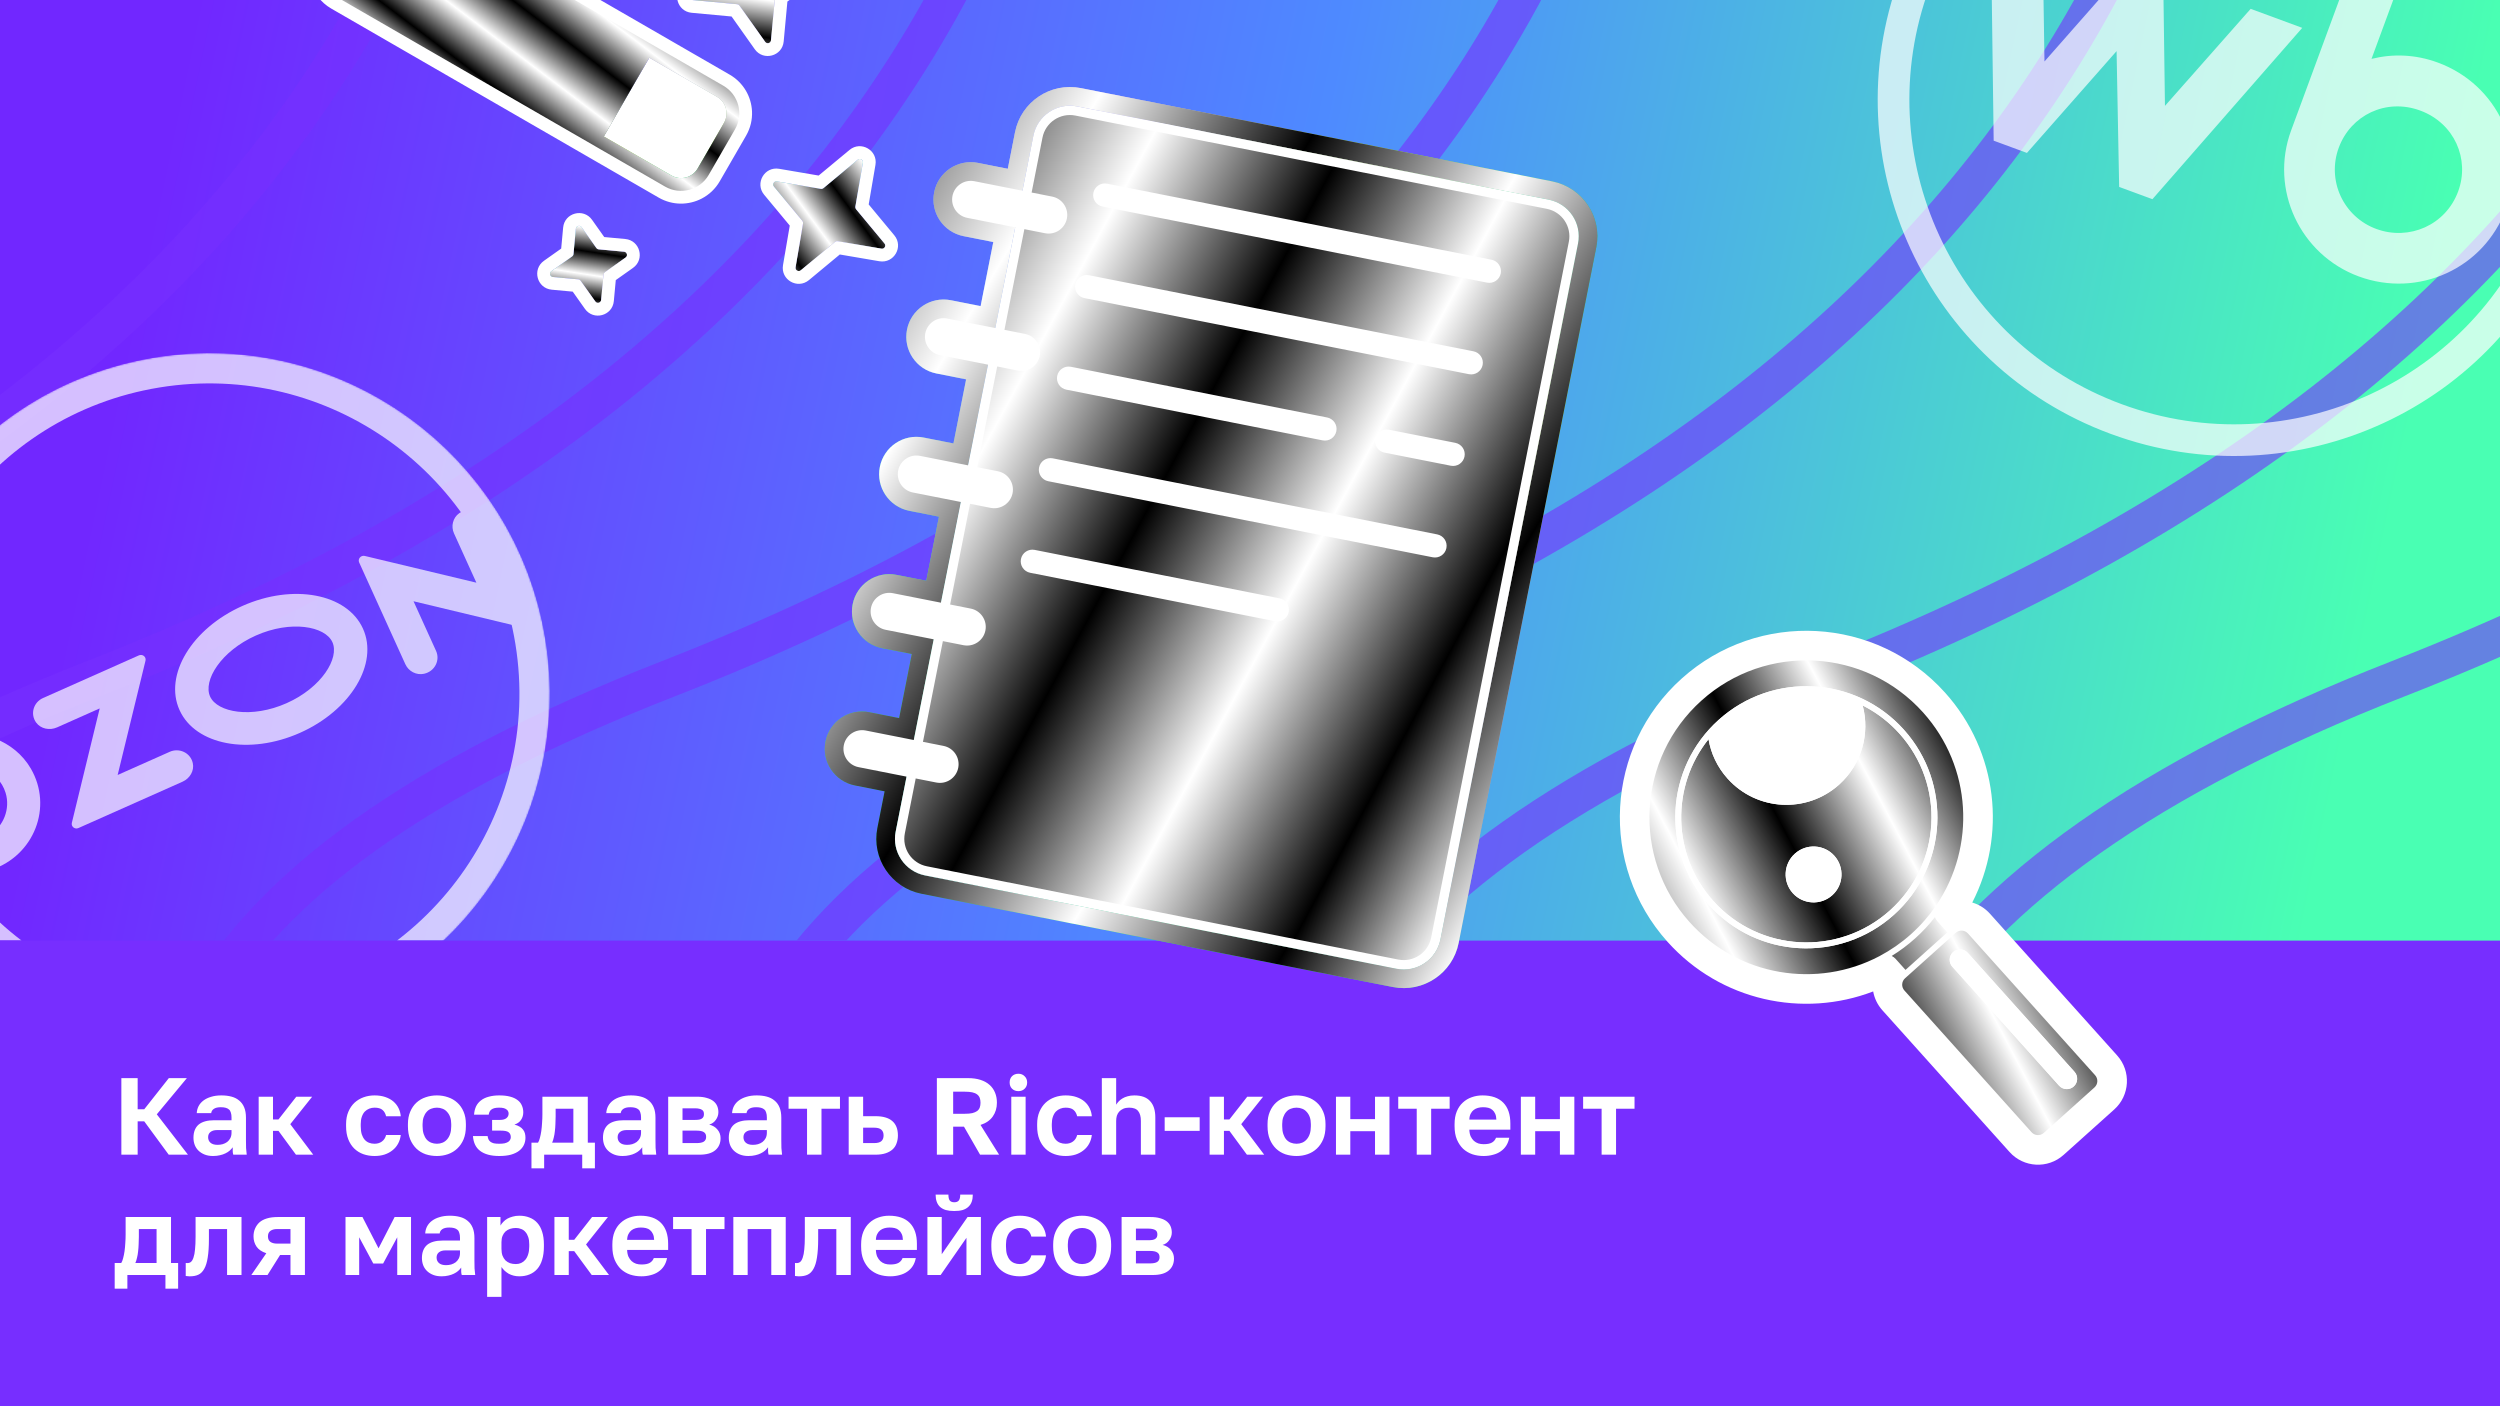
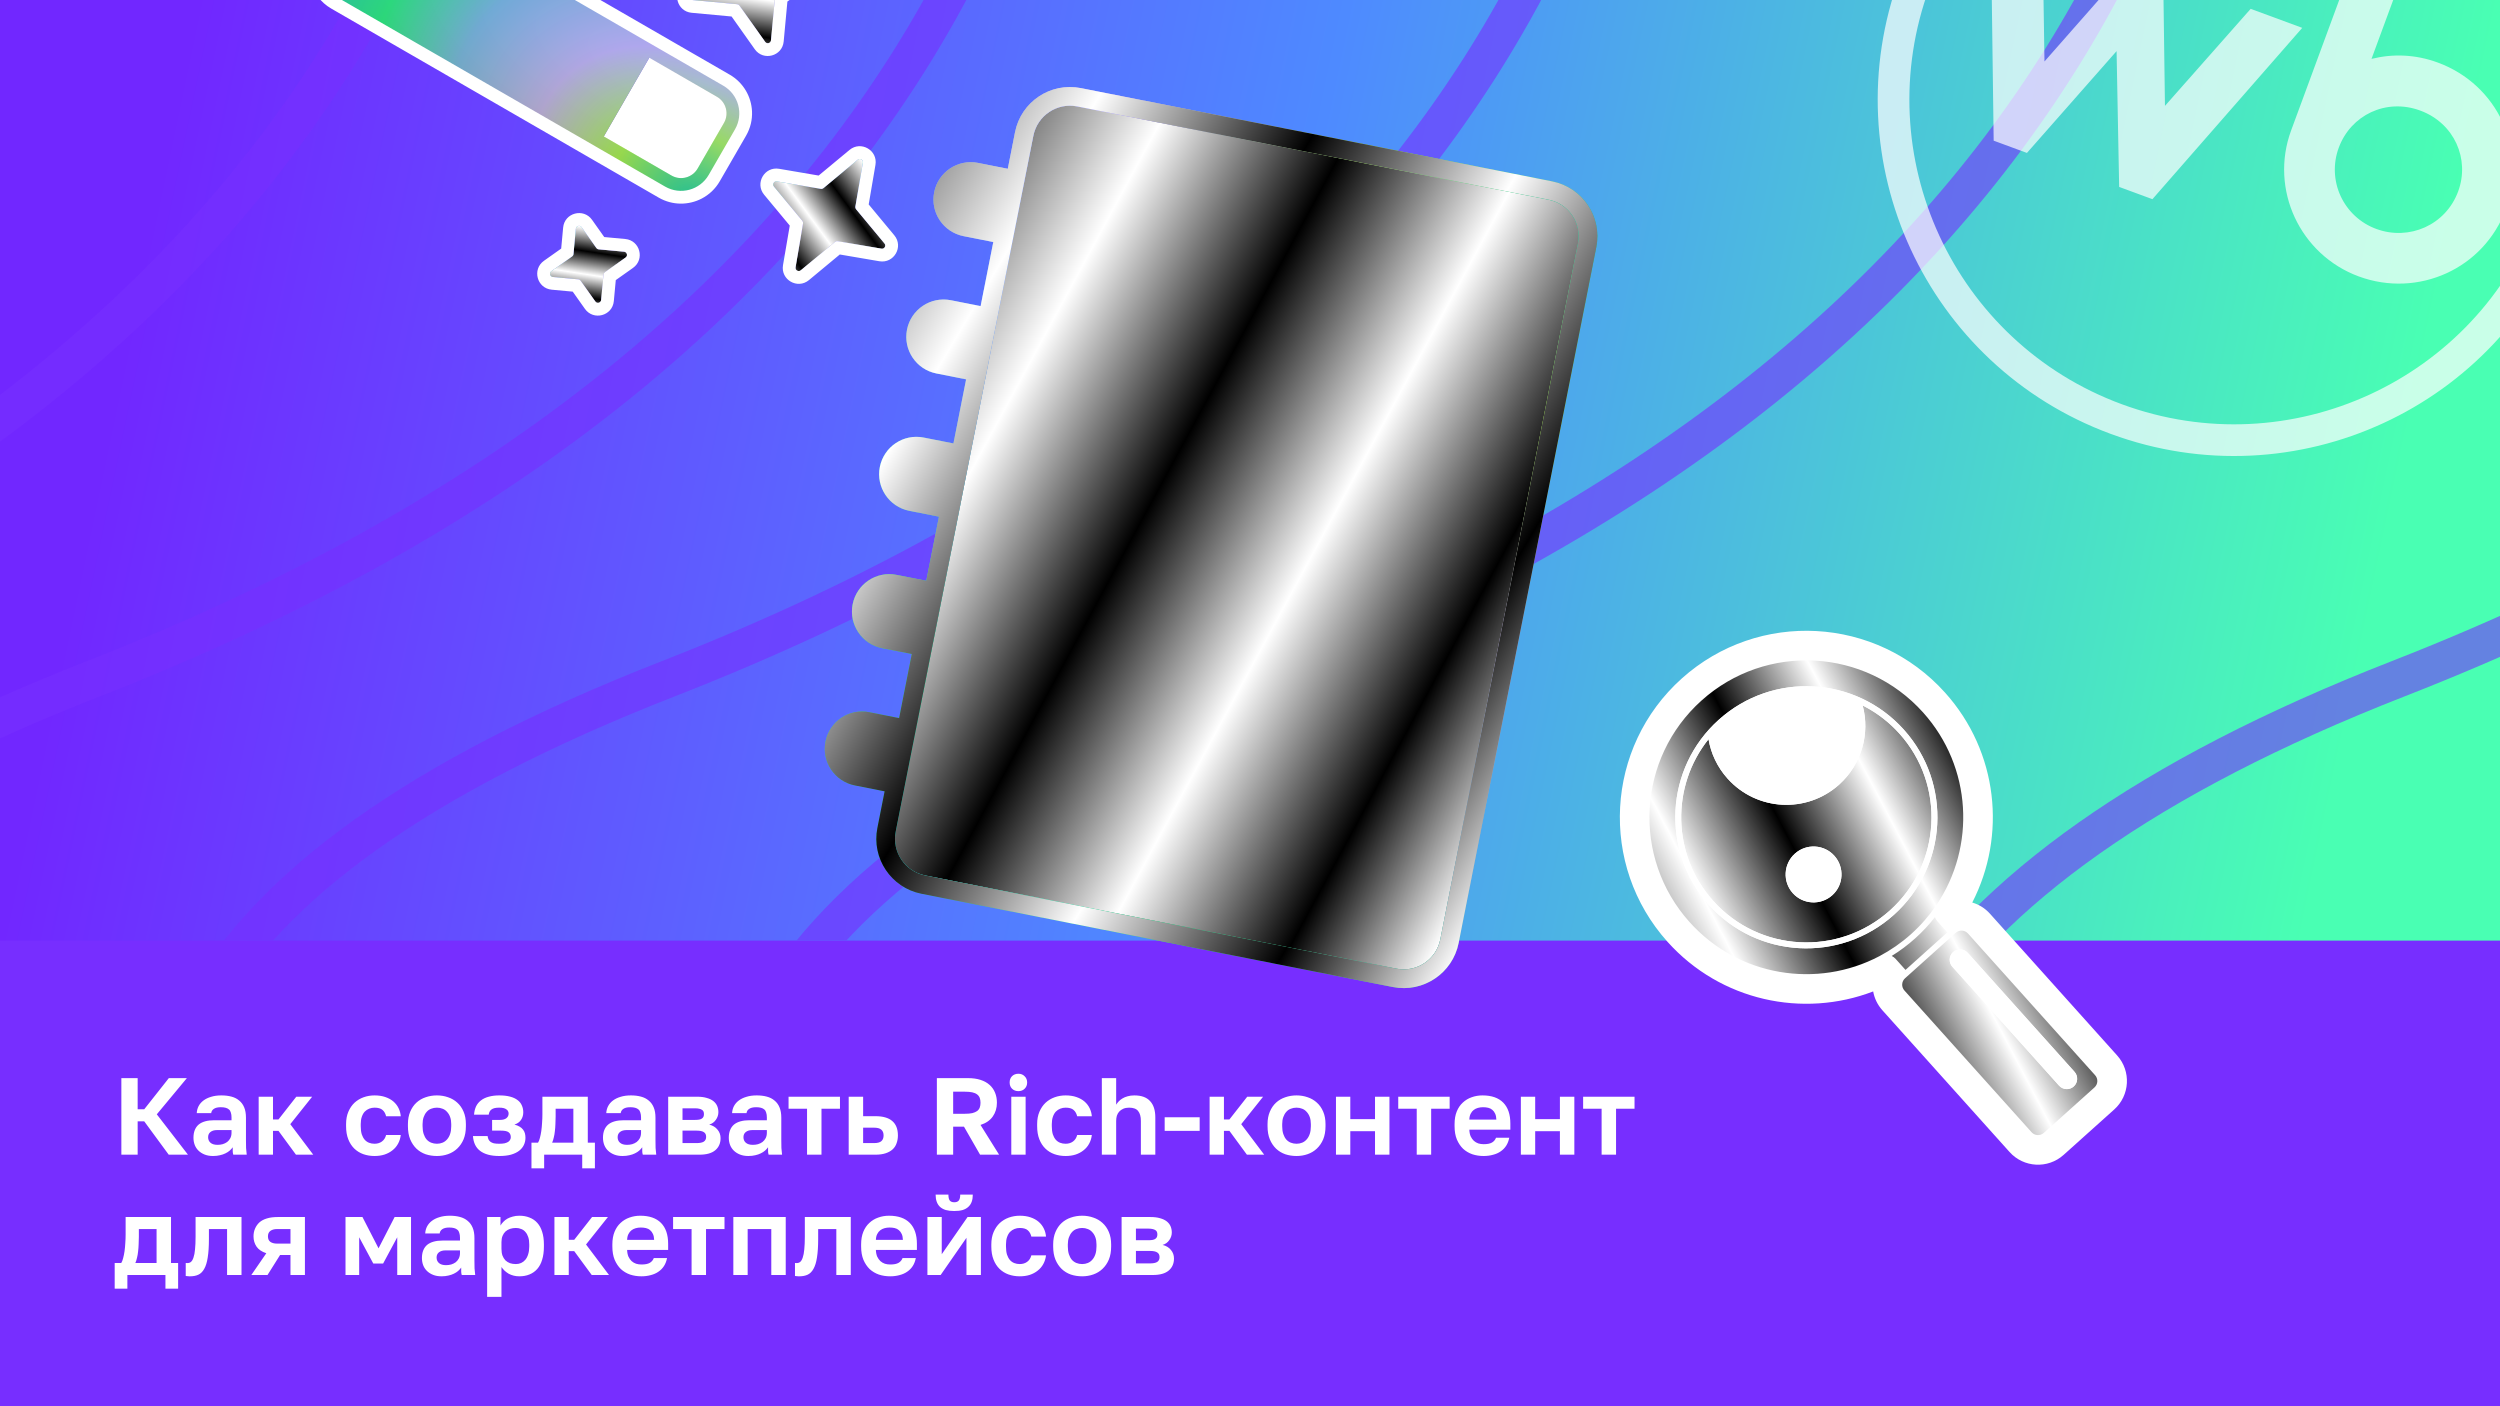
<svg xmlns="http://www.w3.org/2000/svg" width="1600" height="900" viewBox="0 0 1600 900" fill="none">
  <g clip-path="url(#clip0_15443_24465)">
    <rect width="1600" height="900" fill="#772EFF" />
    <g clip-path="url(#clip1_15443_24465)">
      <rect width="1600" height="602" fill="url(#paint0_linear_15443_24465)" />
      <g opacity="0.6">
        <g clip-path="url(#clip2_15443_24465)">
          <path d="M-800.05 -1426C-449.233 -974.346 -6.274 30.041 -1040.97 434.356C-2334.35 939.75 1193.9 1620.36 -473.989 3345.35" stroke="#772EFF" stroke-width="24" />
          <path d="M-433.539 -1426C-82.722 -974.346 360.237 30.041 -674.462 434.356C-1967.84 939.75 1440.41 1683.27 -107.479 3345.35" stroke="#772EFF" stroke-width="24" />
          <path d="M-66.6 -1426C284.217 -974.346 727.176 30.041 -307.522 434.356C-1600.9 939.75 1687.34 1746.17 259.461 3345.35" stroke="#772EFF" stroke-width="24" />
          <path d="M300.809 -1426C651.626 -974.346 1094.59 30.041 59.886 434.356C-1233.49 939.75 1934.74 1809.08 626.87 3345.35" stroke="#772EFF" stroke-width="24" />
          <path d="M668.716 -1426C1019.53 -974.346 1462.49 30.041 427.794 434.356C-865.58 939.75 2182.64 1871.99 994.777 3345.35" stroke="#772EFF" stroke-width="24" />
          <path d="M1037.17 -1426C1387.99 -974.346 1830.94 30.041 796.246 434.356C-497.127 939.75 2431.09 1934.89 1363.23 3345.35" stroke="#772EFF" stroke-width="24" />
-           <path d="M1406.2 -1426C1757.02 -974.346 2199.98 30.041 1165.28 434.356C-128.093 939.75 2680.12 1997.8 1732.26 3345.35" stroke="#772EFF" stroke-width="24" />
          <path d="M1775.87 -1426C2126.69 -974.346 2569.65 30.041 1534.95 434.356C241.576 939.75 2929.78 2060.71 2101.93 3345.35" stroke="#772EFF" stroke-width="24" />
          <path d="M2146.22 -1426C2497.04 -974.346 2940 30.041 1905.3 434.356C611.926 939.75 3180.12 2123.61 2472.28 3345.35" stroke="#772EFF" stroke-width="24" />
        </g>
      </g>
    </g>
    <path d="M77.67 739V690H88.1V709.95H92.3L108.05 690H119.6L100.35 713.17L120.3 739H107.98L92.3 717.65H88.1V739H77.67ZM136.344 739.84C134.337 739.84 132.564 739.537 131.024 738.93C129.484 738.323 128.177 737.507 127.104 736.48C126.03 735.453 125.214 734.24 124.654 732.84C124.094 731.393 123.814 729.83 123.814 728.15C123.814 726.283 124.094 724.65 124.654 723.25C125.214 721.85 126.03 720.683 127.104 719.75C128.224 718.817 129.624 718.117 131.304 717.65C132.984 717.183 134.92 716.95 137.114 716.95H148.174V715.2C148.174 713.987 148.034 712.96 147.754 712.12C147.52 711.233 147.124 710.557 146.564 710.09C146.004 709.577 145.28 709.203 144.394 708.97C143.554 708.737 142.527 708.62 141.314 708.62C140.287 708.62 139.4 708.713 138.654 708.9C137.907 709.087 137.277 709.367 136.764 709.74C136.297 710.067 135.924 710.463 135.644 710.93C135.41 711.35 135.247 711.84 135.154 712.4H125.914C126.007 710.767 126.404 709.273 127.104 707.92C127.85 706.52 128.877 705.33 130.184 704.35C131.537 703.323 133.17 702.53 135.084 701.97C136.997 701.363 139.19 701.06 141.664 701.06C144.044 701.06 146.19 701.317 148.104 701.83C150.064 702.343 151.72 703.183 153.074 704.35C154.474 705.47 155.547 706.94 156.294 708.76C157.04 710.533 157.414 712.727 157.414 715.34V729.55C157.414 731.51 157.437 733.237 157.484 734.73C157.577 736.177 157.717 737.6 157.904 739H149.294C149.154 738.487 149.06 738.067 149.014 737.74C149.014 737.367 148.99 737.017 148.944 736.69C148.944 736.317 148.944 735.943 148.944 735.57C148.944 735.197 148.944 734.753 148.944 734.24C148.43 734.987 147.777 735.71 146.984 736.41C146.237 737.063 145.327 737.647 144.254 738.16C143.227 738.673 142.06 739.07 140.754 739.35C139.447 739.677 137.977 739.84 136.344 739.84ZM139.214 732.7C140.38 732.7 141.477 732.56 142.504 732.28C143.577 731.953 144.534 731.487 145.374 730.88C146.214 730.227 146.89 729.41 147.404 728.43C147.917 727.403 148.174 726.26 148.174 725V723.25H138.864C137.09 723.25 135.69 723.67 134.664 724.51C133.684 725.303 133.194 726.4 133.194 727.8C133.194 729.293 133.707 730.483 134.734 731.37C135.76 732.257 137.254 732.7 139.214 732.7ZM165.547 739V701.9H174.717V716.46H178.217L189.627 701.9H199.777L185.777 719.47L200.477 739H189.417L178.217 723.74H174.717V739H165.547ZM239.691 739.84C237.124 739.84 234.721 739.443 232.481 738.65C230.288 737.857 228.374 736.667 226.741 735.08C225.108 733.493 223.824 731.51 222.891 729.13C221.958 726.75 221.491 723.973 221.491 720.8V719.4C221.491 716.413 221.981 713.777 222.961 711.49C223.941 709.203 225.248 707.29 226.881 705.75C228.561 704.21 230.498 703.043 232.691 702.25C234.931 701.457 237.264 701.06 239.691 701.06C242.304 701.06 244.614 701.41 246.621 702.11C248.674 702.81 250.401 703.767 251.801 704.98C253.201 706.193 254.298 707.617 255.091 709.25C255.884 710.883 256.351 712.61 256.491 714.43H247.111C246.924 713.637 246.644 712.89 246.271 712.19C245.898 711.49 245.408 710.883 244.801 710.37C244.241 709.857 243.518 709.483 242.631 709.25C241.791 709.017 240.811 708.9 239.691 708.9C238.524 708.9 237.404 709.11 236.331 709.53C235.258 709.95 234.301 710.58 233.461 711.42C232.668 712.26 232.038 713.357 231.571 714.71C231.104 716.017 230.871 717.58 230.871 719.4V720.8C230.871 722.76 231.081 724.463 231.501 725.91C231.968 727.31 232.598 728.477 233.391 729.41C234.184 730.297 235.118 730.95 236.191 731.37C237.264 731.79 238.431 732 239.691 732C241.511 732 243.074 731.533 244.381 730.6C245.734 729.62 246.644 728.22 247.111 726.4H256.491C256.258 728.453 255.674 730.32 254.741 732C253.854 733.633 252.664 735.033 251.171 736.2C249.724 737.367 248.021 738.277 246.061 738.93C244.148 739.537 242.024 739.84 239.691 739.84ZM279.621 739.84C277.101 739.84 274.698 739.467 272.411 738.72C270.171 737.927 268.211 736.737 266.531 735.15C264.851 733.517 263.521 731.533 262.541 729.2C261.561 726.82 261.071 724.02 261.071 720.8V719.4C261.071 716.413 261.561 713.777 262.541 711.49C263.521 709.157 264.851 707.22 266.531 705.68C268.211 704.14 270.171 702.997 272.411 702.25C274.698 701.457 277.101 701.06 279.621 701.06C282.141 701.06 284.521 701.457 286.761 702.25C289.001 702.997 290.961 704.14 292.641 705.68C294.368 707.22 295.721 709.157 296.701 711.49C297.681 713.777 298.171 716.413 298.171 719.4V720.8C298.171 723.973 297.681 726.75 296.701 729.13C295.721 731.463 294.368 733.447 292.641 735.08C290.961 736.667 289.001 737.857 286.761 738.65C284.521 739.443 282.141 739.84 279.621 739.84ZM279.621 732C280.928 732 282.141 731.767 283.261 731.3C284.381 730.833 285.338 730.133 286.131 729.2C286.971 728.267 287.624 727.1 288.091 725.7C288.558 724.3 288.791 722.667 288.791 720.8V719.4C288.791 717.72 288.558 716.227 288.091 714.92C287.624 713.613 286.971 712.517 286.131 711.63C285.338 710.697 284.381 710.02 283.261 709.6C282.141 709.133 280.928 708.9 279.621 708.9C278.314 708.9 277.078 709.133 275.911 709.6C274.791 710.02 273.834 710.697 273.041 711.63C272.248 712.517 271.618 713.613 271.151 714.92C270.684 716.227 270.451 717.72 270.451 719.4V720.8C270.451 722.667 270.684 724.323 271.151 725.77C271.618 727.17 272.248 728.337 273.041 729.27C273.834 730.157 274.791 730.833 275.911 731.3C277.078 731.767 278.314 732 279.621 732ZM319.494 739.84C316.834 739.84 314.477 739.56 312.424 739C310.37 738.44 308.644 737.623 307.244 736.55C305.844 735.477 304.77 734.147 304.024 732.56C303.277 730.973 302.834 729.153 302.694 727.1H312.074C312.167 727.893 312.354 728.593 312.634 729.2C312.914 729.807 313.334 730.32 313.894 730.74C314.454 731.16 315.177 731.487 316.064 731.72C316.997 731.907 318.14 732 319.494 732C320.847 732 321.99 731.907 322.924 731.72C323.857 731.487 324.627 731.183 325.234 730.81C325.84 730.39 326.26 729.923 326.494 729.41C326.774 728.897 326.914 728.36 326.914 727.8C326.914 726.4 326.447 725.35 325.514 724.65C324.627 723.95 322.97 723.6 320.544 723.6H314.944V716.74H320.054C321.827 716.74 323.18 716.367 324.114 715.62C325.047 714.873 325.514 713.893 325.514 712.68C325.514 712.12 325.397 711.63 325.164 711.21C324.977 710.743 324.627 710.347 324.114 710.02C323.647 709.647 323.04 709.367 322.294 709.18C321.547 708.993 320.614 708.9 319.494 708.9C318.374 708.9 317.394 708.993 316.554 709.18C315.76 709.367 315.084 709.67 314.524 710.09C314.01 710.463 313.614 710.93 313.334 711.49C313.054 712.05 312.867 712.68 312.774 713.38H303.394C303.534 711.42 303.954 709.67 304.654 708.13C305.4 706.59 306.45 705.307 307.804 704.28C309.157 703.207 310.814 702.413 312.774 701.9C314.734 701.34 316.974 701.06 319.494 701.06C322.2 701.06 324.51 701.317 326.424 701.83C328.384 702.343 329.994 703.09 331.254 704.07C332.514 705.003 333.424 706.147 333.984 707.5C334.59 708.807 334.894 710.277 334.894 711.91C334.894 713.683 334.427 715.27 333.494 716.67C332.607 718.07 331.184 719.097 329.224 719.75C330.577 720.077 331.697 720.52 332.584 721.08C333.47 721.593 334.194 722.223 334.754 722.97C335.314 723.67 335.71 724.463 335.944 725.35C336.177 726.237 336.294 727.17 336.294 728.15C336.294 729.83 335.944 731.393 335.244 732.84C334.59 734.24 333.564 735.477 332.164 736.55C330.81 737.577 329.084 738.393 326.984 739C324.884 739.56 322.387 739.84 319.494 739.84ZM340.138 747.75V731.3H344.338C344.805 730.6 345.202 729.597 345.528 728.29C345.902 726.937 346.205 725.443 346.438 723.81C346.672 722.13 346.835 720.38 346.928 718.56C347.068 716.693 347.138 714.85 347.138 713.03V701.9H376.188V731.3H380.738V747.75H372.618V739H348.258V747.75H340.138ZM353.368 731.3H366.948V709.6H355.608V714.5C355.608 716.087 355.562 717.697 355.468 719.33C355.422 720.917 355.305 722.457 355.118 723.95C354.978 725.397 354.745 726.75 354.418 728.01C354.138 729.27 353.788 730.367 353.368 731.3ZM398.434 739.84C396.427 739.84 394.654 739.537 393.114 738.93C391.574 738.323 390.267 737.507 389.194 736.48C388.12 735.453 387.304 734.24 386.744 732.84C386.184 731.393 385.904 729.83 385.904 728.15C385.904 726.283 386.184 724.65 386.744 723.25C387.304 721.85 388.12 720.683 389.194 719.75C390.314 718.817 391.714 718.117 393.394 717.65C395.074 717.183 397.01 716.95 399.204 716.95H410.264V715.2C410.264 713.987 410.124 712.96 409.844 712.12C409.61 711.233 409.214 710.557 408.654 710.09C408.094 709.577 407.37 709.203 406.484 708.97C405.644 708.737 404.617 708.62 403.404 708.62C402.377 708.62 401.49 708.713 400.744 708.9C399.997 709.087 399.367 709.367 398.854 709.74C398.387 710.067 398.014 710.463 397.734 710.93C397.5 711.35 397.337 711.84 397.244 712.4H388.004C388.097 710.767 388.494 709.273 389.194 707.92C389.94 706.52 390.967 705.33 392.274 704.35C393.627 703.323 395.26 702.53 397.174 701.97C399.087 701.363 401.28 701.06 403.754 701.06C406.134 701.06 408.28 701.317 410.194 701.83C412.154 702.343 413.81 703.183 415.164 704.35C416.564 705.47 417.637 706.94 418.384 708.76C419.13 710.533 419.504 712.727 419.504 715.34V729.55C419.504 731.51 419.527 733.237 419.574 734.73C419.667 736.177 419.807 737.6 419.994 739H411.384C411.244 738.487 411.15 738.067 411.104 737.74C411.104 737.367 411.08 737.017 411.034 736.69C411.034 736.317 411.034 735.943 411.034 735.57C411.034 735.197 411.034 734.753 411.034 734.24C410.52 734.987 409.867 735.71 409.074 736.41C408.327 737.063 407.417 737.647 406.344 738.16C405.317 738.673 404.15 739.07 402.844 739.35C401.537 739.677 400.067 739.84 398.434 739.84ZM401.304 732.7C402.47 732.7 403.567 732.56 404.594 732.28C405.667 731.953 406.624 731.487 407.464 730.88C408.304 730.227 408.98 729.41 409.494 728.43C410.007 727.403 410.264 726.26 410.264 725V723.25H400.954C399.18 723.25 397.78 723.67 396.754 724.51C395.774 725.303 395.284 726.4 395.284 727.8C395.284 729.293 395.797 730.483 396.824 731.37C397.85 732.257 399.344 732.7 401.304 732.7ZM427.637 739V701.9H446.187C448.567 701.9 450.597 702.157 452.277 702.67C454.004 703.137 455.427 703.813 456.547 704.7C457.667 705.587 458.484 706.637 458.997 707.85C459.511 709.063 459.767 710.393 459.767 711.84C459.767 712.68 459.627 713.52 459.347 714.36C459.067 715.2 458.671 715.97 458.157 716.67C457.691 717.37 457.084 718 456.337 718.56C455.637 719.073 454.821 719.47 453.887 719.75C456.174 720.31 457.947 721.383 459.207 722.97C460.514 724.51 461.167 726.33 461.167 728.43C461.167 731.65 460.047 734.217 457.807 736.13C455.567 738.043 452.161 739 447.587 739H427.637ZM436.807 731.58H445.767C447.867 731.58 449.407 731.277 450.387 730.67C451.414 730.017 451.927 728.99 451.927 727.59C451.927 726.19 451.437 725.187 450.457 724.58C449.524 723.927 447.961 723.6 445.767 723.6H436.807V731.58ZM436.807 716.74H444.857C445.931 716.74 446.817 716.67 447.517 716.53C448.264 716.39 448.847 716.157 449.267 715.83C449.734 715.503 450.061 715.107 450.247 714.64C450.434 714.173 450.527 713.637 450.527 713.03C450.527 712.423 450.434 711.887 450.247 711.42C450.061 710.953 449.734 710.58 449.267 710.3C448.801 709.973 448.217 709.74 447.517 709.6C446.817 709.413 445.931 709.32 444.857 709.32H436.807V716.74ZM478.961 739.84C476.954 739.84 475.181 739.537 473.641 738.93C472.101 738.323 470.794 737.507 469.721 736.48C468.648 735.453 467.831 734.24 467.271 732.84C466.711 731.393 466.431 729.83 466.431 728.15C466.431 726.283 466.711 724.65 467.271 723.25C467.831 721.85 468.648 720.683 469.721 719.75C470.841 718.817 472.241 718.117 473.921 717.65C475.601 717.183 477.538 716.95 479.731 716.95H490.791V715.2C490.791 713.987 490.651 712.96 490.371 712.12C490.138 711.233 489.741 710.557 489.181 710.09C488.621 709.577 487.898 709.203 487.011 708.97C486.171 708.737 485.144 708.62 483.931 708.62C482.904 708.62 482.018 708.713 481.271 708.9C480.524 709.087 479.894 709.367 479.381 709.74C478.914 710.067 478.541 710.463 478.261 710.93C478.028 711.35 477.864 711.84 477.771 712.4H468.531C468.624 710.767 469.021 709.273 469.721 707.92C470.468 706.52 471.494 705.33 472.801 704.35C474.154 703.323 475.788 702.53 477.701 701.97C479.614 701.363 481.808 701.06 484.281 701.06C486.661 701.06 488.808 701.317 490.721 701.83C492.681 702.343 494.338 703.183 495.691 704.35C497.091 705.47 498.164 706.94 498.911 708.76C499.658 710.533 500.031 712.727 500.031 715.34V729.55C500.031 731.51 500.054 733.237 500.101 734.73C500.194 736.177 500.334 737.6 500.521 739H491.911C491.771 738.487 491.678 738.067 491.631 737.74C491.631 737.367 491.608 737.017 491.561 736.69C491.561 736.317 491.561 735.943 491.561 735.57C491.561 735.197 491.561 734.753 491.561 734.24C491.048 734.987 490.394 735.71 489.601 736.41C488.854 737.063 487.944 737.647 486.871 738.16C485.844 738.673 484.678 739.07 483.371 739.35C482.064 739.677 480.594 739.84 478.961 739.84ZM481.831 732.7C482.998 732.7 484.094 732.56 485.121 732.28C486.194 731.953 487.151 731.487 487.991 730.88C488.831 730.227 489.508 729.41 490.021 728.43C490.534 727.403 490.791 726.26 490.791 725V723.25H481.481C479.708 723.25 478.308 723.67 477.281 724.51C476.301 725.303 475.811 726.4 475.811 727.8C475.811 729.293 476.324 730.483 477.351 731.37C478.378 732.257 479.871 732.7 481.831 732.7ZM516.509 739V709.6H504.679V701.9H537.579V709.6H525.749V739H516.509ZM543.163 739V701.9H552.403V714.36H560.313C562.693 714.36 564.77 714.617 566.543 715.13C568.363 715.643 569.856 716.413 571.023 717.44C572.236 718.467 573.146 719.75 573.753 721.29C574.36 722.83 574.663 724.627 574.663 726.68C574.663 728.453 574.383 730.11 573.823 731.65C573.31 733.19 572.47 734.497 571.303 735.57C570.136 736.643 568.643 737.483 566.823 738.09C565.003 738.697 562.833 739 560.313 739H543.163ZM552.403 731.58H559.333C561.573 731.58 563.16 731.16 564.093 730.32C565.026 729.48 565.493 728.267 565.493 726.68C565.493 725.047 565.003 723.81 564.023 722.97C563.09 722.13 561.526 721.71 559.333 721.71H552.403V731.58ZM599.594 739V690H619.474C622.554 690 625.237 690.373 627.524 691.12C629.857 691.867 631.794 692.94 633.334 694.34C634.874 695.693 636.04 697.35 636.834 699.31C637.627 701.223 638.024 703.37 638.024 705.75C638.024 709.11 637.137 712.05 635.364 714.57C633.637 717.043 631.024 718.84 627.524 719.96L639.424 739H627.244L616.954 721.08H610.024V739H599.594ZM610.024 712.82H617.374C619.38 712.82 621.014 712.68 622.274 712.4C623.534 712.073 624.56 711.63 625.354 711.07C626.147 710.463 626.707 709.717 627.034 708.83C627.36 707.943 627.524 706.917 627.524 705.75C627.524 704.537 627.36 703.51 627.034 702.67C626.707 701.783 626.147 701.037 625.354 700.43C624.56 699.823 623.534 699.38 622.274 699.1C621.014 698.82 619.38 698.68 617.374 698.68H610.024V712.82ZM647.224 739V701.9H656.394V739H647.224ZM651.774 698.33C650.141 698.33 648.787 697.817 647.714 696.79C646.687 695.763 646.174 694.433 646.174 692.8C646.174 691.12 646.687 689.767 647.714 688.74C648.787 687.713 650.141 687.2 651.774 687.2C653.407 687.2 654.737 687.737 655.764 688.81C656.837 689.837 657.374 691.167 657.374 692.8C657.374 694.433 656.837 695.763 655.764 696.79C654.737 697.817 653.407 698.33 651.774 698.33ZM681.976 739.84C679.41 739.84 677.006 739.443 674.766 738.65C672.573 737.857 670.66 736.667 669.026 735.08C667.393 733.493 666.11 731.51 665.176 729.13C664.243 726.75 663.776 723.973 663.776 720.8V719.4C663.776 716.413 664.266 713.777 665.246 711.49C666.226 709.203 667.533 707.29 669.166 705.75C670.846 704.21 672.783 703.043 674.976 702.25C677.216 701.457 679.55 701.06 681.976 701.06C684.59 701.06 686.9 701.41 688.906 702.11C690.96 702.81 692.686 703.767 694.086 704.98C695.486 706.193 696.583 707.617 697.376 709.25C698.17 710.883 698.636 712.61 698.776 714.43H689.396C689.21 713.637 688.93 712.89 688.556 712.19C688.183 711.49 687.693 710.883 687.086 710.37C686.526 709.857 685.803 709.483 684.916 709.25C684.076 709.017 683.096 708.9 681.976 708.9C680.81 708.9 679.69 709.11 678.616 709.53C677.543 709.95 676.586 710.58 675.746 711.42C674.953 712.26 674.323 713.357 673.856 714.71C673.39 716.017 673.156 717.58 673.156 719.4V720.8C673.156 722.76 673.366 724.463 673.786 725.91C674.253 727.31 674.883 728.477 675.676 729.41C676.47 730.297 677.403 730.95 678.476 731.37C679.55 731.79 680.716 732 681.976 732C683.796 732 685.36 731.533 686.666 730.6C688.02 729.62 688.93 728.22 689.396 726.4H698.776C698.543 728.453 697.96 730.32 697.026 732C696.14 733.633 694.95 735.033 693.456 736.2C692.01 737.367 690.306 738.277 688.346 738.93C686.433 739.537 684.31 739.84 681.976 739.84ZM705.176 739V690H714.346V707.01C714.766 706.31 715.303 705.61 715.956 704.91C716.61 704.21 717.403 703.58 718.336 703.02C719.316 702.413 720.436 701.947 721.696 701.62C722.956 701.247 724.38 701.06 725.966 701.06C730.493 701.06 733.853 702.273 736.046 704.7C738.286 707.08 739.406 710.58 739.406 715.2V739H730.166V717.37C730.166 714.617 729.583 712.517 728.416 711.07C727.296 709.623 725.36 708.9 722.606 708.9C721.206 708.9 719.97 709.133 718.896 709.6C717.823 710.067 716.936 710.697 716.236 711.49C715.583 712.237 715.093 713.123 714.766 714.15C714.486 715.177 714.346 716.25 714.346 717.37V739H705.176ZM745.389 723.74V715.06H767.789V723.74H745.389ZM774.151 739V701.9H783.321V716.46H786.821L798.231 701.9H808.381L794.381 719.47L809.081 739H798.021L786.821 723.74H783.321V739H774.151ZM829.777 739.84C827.257 739.84 824.854 739.467 822.567 738.72C820.327 737.927 818.367 736.737 816.687 735.15C815.007 733.517 813.677 731.533 812.697 729.2C811.717 726.82 811.227 724.02 811.227 720.8V719.4C811.227 716.413 811.717 713.777 812.697 711.49C813.677 709.157 815.007 707.22 816.687 705.68C818.367 704.14 820.327 702.997 822.567 702.25C824.854 701.457 827.257 701.06 829.777 701.06C832.297 701.06 834.677 701.457 836.917 702.25C839.157 702.997 841.117 704.14 842.797 705.68C844.524 707.22 845.877 709.157 846.857 711.49C847.837 713.777 848.327 716.413 848.327 719.4V720.8C848.327 723.973 847.837 726.75 846.857 729.13C845.877 731.463 844.524 733.447 842.797 735.08C841.117 736.667 839.157 737.857 836.917 738.65C834.677 739.443 832.297 739.84 829.777 739.84ZM829.777 732C831.084 732 832.297 731.767 833.417 731.3C834.537 730.833 835.494 730.133 836.287 729.2C837.127 728.267 837.781 727.1 838.247 725.7C838.714 724.3 838.947 722.667 838.947 720.8V719.4C838.947 717.72 838.714 716.227 838.247 714.92C837.781 713.613 837.127 712.517 836.287 711.63C835.494 710.697 834.537 710.02 833.417 709.6C832.297 709.133 831.084 708.9 829.777 708.9C828.471 708.9 827.234 709.133 826.067 709.6C824.947 710.02 823.991 710.697 823.197 711.63C822.404 712.517 821.774 713.613 821.307 714.92C820.841 716.227 820.607 717.72 820.607 719.4V720.8C820.607 722.667 820.841 724.323 821.307 725.77C821.774 727.17 822.404 728.337 823.197 729.27C823.991 730.157 824.947 730.833 826.067 731.3C827.234 731.767 828.471 732 829.777 732ZM855.02 739V701.9H864.19V716.25H880.01V701.9H889.25V739H880.01V723.95H864.19V739H855.02ZM906.705 739V709.6H894.875V701.9H927.775V709.6H915.945V739H906.705ZM949.475 739.84C946.955 739.84 944.551 739.467 942.265 738.72C940.025 737.927 938.065 736.76 936.385 735.22C934.751 733.633 933.421 731.65 932.395 729.27C931.415 726.89 930.925 724.067 930.925 720.8V719.4C930.925 716.32 931.391 713.637 932.325 711.35C933.258 709.063 934.541 707.173 936.175 705.68C937.808 704.14 939.698 702.997 941.845 702.25C944.038 701.457 946.348 701.06 948.775 701.06C954.608 701.06 959.041 702.6 962.075 705.68C965.108 708.76 966.625 713.217 966.625 719.05V722.97H940.375C940.421 724.603 940.701 726.027 941.215 727.24C941.775 728.407 942.451 729.363 943.245 730.11C944.085 730.857 945.041 731.417 946.115 731.79C947.188 732.117 948.331 732.28 949.545 732.28C951.878 732.28 953.651 731.93 954.865 731.23C956.078 730.53 956.941 729.503 957.455 728.15H965.925C965.551 730.11 964.898 731.813 963.965 733.26C963.031 734.707 961.841 735.92 960.395 736.9C958.995 737.88 957.361 738.603 955.495 739.07C953.675 739.583 951.668 739.84 949.475 739.84ZM949.125 708.62C948.005 708.62 946.931 708.76 945.905 709.04C944.878 709.32 943.968 709.763 943.175 710.37C942.381 710.977 941.728 711.793 941.215 712.82C940.701 713.8 940.421 715.037 940.375 716.53H957.665C957.618 714.99 957.361 713.73 956.895 712.75C956.428 711.723 955.821 710.907 955.075 710.3C954.328 709.647 953.441 709.203 952.415 708.97C951.435 708.737 950.338 708.62 949.125 708.62ZM973.35 739V701.9H982.52V716.25H998.34V701.9H1007.58V739H998.34V723.95H982.52V739H973.35ZM1025.03 739V709.6H1013.2V701.9H1046.1V709.6H1034.27V739H1025.03ZM73.4 824.75V808.3H77.6C78.067 807.6 78.463 806.597 78.79 805.29C79.163 803.937 79.467 802.443 79.7 800.81C79.933 799.13 80.097 797.38 80.19 795.56C80.33 793.693 80.4 791.85 80.4 790.03V778.9H109.45V808.3H114V824.75H105.88V816H81.52V824.75H73.4ZM86.63 808.3H100.21V786.6H88.87V791.5C88.87 793.087 88.823 794.697 88.73 796.33C88.683 797.917 88.567 799.457 88.38 800.95C88.24 802.397 88.007 803.75 87.68 805.01C87.4 806.27 87.05 807.367 86.63 808.3ZM121.667 816.84C121.481 816.84 121.271 816.84 121.037 816.84C120.804 816.84 120.547 816.817 120.267 816.77C120.034 816.77 119.777 816.747 119.497 816.7C119.264 816.7 119.054 816.677 118.867 816.63V808.3C119.007 808.347 119.357 808.37 119.917 808.37C120.851 808.37 121.621 808.113 122.227 807.6C122.881 807.04 123.417 806.107 123.837 804.8C124.304 803.493 124.631 801.767 124.817 799.62C125.051 797.427 125.167 794.72 125.167 791.5V778.9H154.567V816H145.327V786.6H133.707V792.9C133.707 797.707 133.451 801.673 132.937 804.8C132.471 807.88 131.724 810.307 130.697 812.08C129.717 813.853 128.481 815.09 126.987 815.79C125.494 816.49 123.721 816.84 121.667 816.84ZM160.848 816L170.438 802.07C167.591 801.137 165.515 799.737 164.208 797.87C162.901 795.957 162.248 793.763 162.248 791.29C162.248 789.47 162.575 787.813 163.228 786.32C163.881 784.78 164.815 783.45 166.028 782.33C167.288 781.21 168.875 780.37 170.788 779.81C172.748 779.203 175.035 778.9 177.648 778.9H195.148V816H185.908V803.19H179.258L171.208 816H160.848ZM171.488 791.29C171.488 792.877 172.001 794.043 173.028 794.79C174.101 795.537 175.525 795.91 177.298 795.91H185.908V786.6H177.298C175.525 786.6 174.101 786.997 173.028 787.79C172.001 788.537 171.488 789.703 171.488 791.29ZM221.124 816V778.9H231.974L242.264 798.92L252.554 778.9H263.054V816H254.234V791.85L245.204 808.65H238.904L229.874 791.85V816H221.124ZM282.564 816.84C280.558 816.84 278.784 816.537 277.244 815.93C275.704 815.323 274.398 814.507 273.324 813.48C272.251 812.453 271.434 811.24 270.874 809.84C270.314 808.393 270.034 806.83 270.034 805.15C270.034 803.283 270.314 801.65 270.874 800.25C271.434 798.85 272.251 797.683 273.324 796.75C274.444 795.817 275.844 795.117 277.524 794.65C279.204 794.183 281.141 793.95 283.334 793.95H294.394V792.2C294.394 790.987 294.254 789.96 293.974 789.12C293.741 788.233 293.344 787.557 292.784 787.09C292.224 786.577 291.501 786.203 290.614 785.97C289.774 785.737 288.748 785.62 287.534 785.62C286.508 785.62 285.621 785.713 284.874 785.9C284.128 786.087 283.498 786.367 282.984 786.74C282.518 787.067 282.144 787.463 281.864 787.93C281.631 788.35 281.468 788.84 281.374 789.4H272.134C272.228 787.767 272.624 786.273 273.324 784.92C274.071 783.52 275.098 782.33 276.404 781.35C277.758 780.323 279.391 779.53 281.304 778.97C283.218 778.363 285.411 778.06 287.884 778.06C290.264 778.06 292.411 778.317 294.324 778.83C296.284 779.343 297.941 780.183 299.294 781.35C300.694 782.47 301.768 783.94 302.514 785.76C303.261 787.533 303.634 789.727 303.634 792.34V806.55C303.634 808.51 303.658 810.237 303.704 811.73C303.798 813.177 303.938 814.6 304.124 816H295.514C295.374 815.487 295.281 815.067 295.234 814.74C295.234 814.367 295.211 814.017 295.164 813.69C295.164 813.317 295.164 812.943 295.164 812.57C295.164 812.197 295.164 811.753 295.164 811.24C294.651 811.987 293.998 812.71 293.204 813.41C292.458 814.063 291.548 814.647 290.474 815.16C289.448 815.673 288.281 816.07 286.974 816.35C285.668 816.677 284.198 816.84 282.564 816.84ZM285.434 809.7C286.601 809.7 287.698 809.56 288.724 809.28C289.798 808.953 290.754 808.487 291.594 807.88C292.434 807.227 293.111 806.41 293.624 805.43C294.138 804.403 294.394 803.26 294.394 802V800.25H285.084C283.311 800.25 281.911 800.67 280.884 801.51C279.904 802.303 279.414 803.4 279.414 804.8C279.414 806.293 279.928 807.483 280.954 808.37C281.981 809.257 283.474 809.7 285.434 809.7ZM311.768 830V778.9H320.308V784.36C320.775 783.52 321.381 782.727 322.128 781.98C322.875 781.187 323.738 780.51 324.718 779.95C325.745 779.39 326.888 778.947 328.148 778.62C329.408 778.247 330.808 778.06 332.348 778.06C334.821 778.06 337.015 778.457 338.928 779.25C340.888 779.997 342.545 781.14 343.898 782.68C345.251 784.173 346.278 786.063 346.978 788.35C347.725 790.637 348.098 793.32 348.098 796.4V797.8C348.098 801.02 347.725 803.82 346.978 806.2C346.278 808.58 345.228 810.563 343.828 812.15C342.475 813.69 340.818 814.857 338.858 815.65C336.945 816.443 334.775 816.84 332.348 816.84C331.088 816.84 329.898 816.7 328.778 816.42C327.658 816.14 326.608 815.743 325.628 815.23C324.695 814.67 323.831 814.04 323.038 813.34C322.245 812.593 321.545 811.777 320.938 810.89V830H311.768ZM330.178 809C331.391 809 332.511 808.767 333.538 808.3C334.565 807.833 335.451 807.157 336.198 806.27C336.991 805.337 337.598 804.17 338.018 802.77C338.485 801.323 338.718 799.667 338.718 797.8V796.4C338.718 794.58 338.508 793.04 338.088 791.78C337.668 790.473 337.085 789.4 336.338 788.56C335.638 787.673 334.751 787.02 333.678 786.6C332.605 786.133 331.438 785.9 330.178 785.9C328.871 785.9 327.635 786.087 326.468 786.46C325.348 786.833 324.368 787.393 323.528 788.14C322.735 788.887 322.105 789.82 321.638 790.94C321.171 792.06 320.938 793.413 320.938 795V799.2C320.938 800.88 321.148 802.327 321.568 803.54C322.035 804.753 322.665 805.78 323.458 806.62C324.298 807.413 325.278 808.02 326.398 808.44C327.518 808.813 328.778 809 330.178 809ZM354.834 816V778.9H364.004V793.46H367.504L378.914 778.9H389.064L375.064 796.47L389.764 816H378.704L367.504 800.74H364.004V816H354.834ZM410.461 816.84C407.941 816.84 405.538 816.467 403.251 815.72C401.011 814.927 399.051 813.76 397.371 812.22C395.738 810.633 394.408 808.65 393.381 806.27C392.401 803.89 391.911 801.067 391.911 797.8V796.4C391.911 793.32 392.378 790.637 393.311 788.35C394.244 786.063 395.528 784.173 397.161 782.68C398.794 781.14 400.684 779.997 402.831 779.25C405.024 778.457 407.334 778.06 409.761 778.06C415.594 778.06 420.028 779.6 423.061 782.68C426.094 785.76 427.611 790.217 427.611 796.05V799.97H401.361C401.408 801.603 401.688 803.027 402.201 804.24C402.761 805.407 403.438 806.363 404.231 807.11C405.071 807.857 406.028 808.417 407.101 808.79C408.174 809.117 409.318 809.28 410.531 809.28C412.864 809.28 414.638 808.93 415.851 808.23C417.064 807.53 417.928 806.503 418.441 805.15H426.911C426.538 807.11 425.884 808.813 424.951 810.26C424.018 811.707 422.828 812.92 421.381 813.9C419.981 814.88 418.348 815.603 416.481 816.07C414.661 816.583 412.654 816.84 410.461 816.84ZM410.111 785.62C408.991 785.62 407.918 785.76 406.891 786.04C405.864 786.32 404.954 786.763 404.161 787.37C403.368 787.977 402.714 788.793 402.201 789.82C401.688 790.8 401.408 792.037 401.361 793.53H418.651C418.604 791.99 418.348 790.73 417.881 789.75C417.414 788.723 416.808 787.907 416.061 787.3C415.314 786.647 414.428 786.203 413.401 785.97C412.421 785.737 411.324 785.62 410.111 785.62ZM442.613 816V786.6H430.783V778.9H463.683V786.6H451.853V816H442.613ZM469.336 816V778.9H502.866V816H493.626V786.6H478.506V816H469.336ZM511.589 816.84C511.402 816.84 511.192 816.84 510.959 816.84C510.726 816.84 510.469 816.817 510.189 816.77C509.956 816.77 509.699 816.747 509.419 816.7C509.186 816.7 508.976 816.677 508.789 816.63V808.3C508.929 808.347 509.279 808.37 509.839 808.37C510.772 808.37 511.542 808.113 512.149 807.6C512.802 807.04 513.339 806.107 513.759 804.8C514.226 803.493 514.552 801.767 514.739 799.62C514.972 797.427 515.089 794.72 515.089 791.5V778.9H544.489V816H535.249V786.6H523.629V792.9C523.629 797.707 523.372 801.673 522.859 804.8C522.392 807.88 521.646 810.307 520.619 812.08C519.639 813.853 518.402 815.09 516.909 815.79C515.416 816.49 513.642 816.84 511.589 816.84ZM569.67 816.84C567.15 816.84 564.747 816.467 562.46 815.72C560.22 814.927 558.26 813.76 556.58 812.22C554.947 810.633 553.617 808.65 552.59 806.27C551.61 803.89 551.12 801.067 551.12 797.8V796.4C551.12 793.32 551.587 790.637 552.52 788.35C553.453 786.063 554.737 784.173 556.37 782.68C558.003 781.14 559.893 779.997 562.04 779.25C564.233 778.457 566.543 778.06 568.97 778.06C574.803 778.06 579.237 779.6 582.27 782.68C585.303 785.76 586.82 790.217 586.82 796.05V799.97H560.57C560.617 801.603 560.897 803.027 561.41 804.24C561.97 805.407 562.647 806.363 563.44 807.11C564.28 807.857 565.237 808.417 566.31 808.79C567.383 809.117 568.527 809.28 569.74 809.28C572.073 809.28 573.847 808.93 575.06 808.23C576.273 807.53 577.137 806.503 577.65 805.15H586.12C585.747 807.11 585.093 808.813 584.16 810.26C583.227 811.707 582.037 812.92 580.59 813.9C579.19 814.88 577.557 815.603 575.69 816.07C573.87 816.583 571.863 816.84 569.67 816.84ZM569.32 785.62C568.2 785.62 567.127 785.76 566.1 786.04C565.073 786.32 564.163 786.763 563.37 787.37C562.577 787.977 561.923 788.793 561.41 789.82C560.897 790.8 560.617 792.037 560.57 793.53H577.86C577.813 791.99 577.557 790.73 577.09 789.75C576.623 788.723 576.017 787.907 575.27 787.3C574.523 786.647 573.637 786.203 572.61 785.97C571.63 785.737 570.533 785.62 569.32 785.62ZM593.545 816V778.9H602.715V802.7L619.235 778.9H627.775V816H618.535V792.2L602.015 816H593.545ZM610.695 775.05C608.642 775.05 606.845 774.84 605.305 774.42C603.812 773.953 602.575 773.277 601.595 772.39C600.662 771.503 599.962 770.407 599.495 769.1C599.029 767.793 598.795 766.277 598.795 764.55H606.985C606.985 766.37 607.289 767.653 607.895 768.4C608.549 769.1 609.482 769.45 610.695 769.45C612.002 769.45 612.959 769.1 613.565 768.4C614.219 767.653 614.545 766.37 614.545 764.55H622.595C622.595 766.277 622.362 767.793 621.895 769.1C621.429 770.407 620.705 771.503 619.725 772.39C618.792 773.277 617.579 773.953 616.085 774.42C614.592 774.84 612.795 775.05 610.695 775.05ZM652.65 816.84C650.083 816.84 647.68 816.443 645.44 815.65C643.247 814.857 641.333 813.667 639.7 812.08C638.067 810.493 636.783 808.51 635.85 806.13C634.917 803.75 634.45 800.973 634.45 797.8V796.4C634.45 793.413 634.94 790.777 635.92 788.49C636.9 786.203 638.207 784.29 639.84 782.75C641.52 781.21 643.457 780.043 645.65 779.25C647.89 778.457 650.223 778.06 652.65 778.06C655.263 778.06 657.573 778.41 659.58 779.11C661.633 779.81 663.36 780.767 664.76 781.98C666.16 783.193 667.257 784.617 668.05 786.25C668.843 787.883 669.31 789.61 669.45 791.43H660.07C659.883 790.637 659.603 789.89 659.23 789.19C658.857 788.49 658.367 787.883 657.76 787.37C657.2 786.857 656.477 786.483 655.59 786.25C654.75 786.017 653.77 785.9 652.65 785.9C651.483 785.9 650.363 786.11 649.29 786.53C648.217 786.95 647.26 787.58 646.42 788.42C645.627 789.26 644.997 790.357 644.53 791.71C644.063 793.017 643.83 794.58 643.83 796.4V797.8C643.83 799.76 644.04 801.463 644.46 802.91C644.927 804.31 645.557 805.477 646.35 806.41C647.143 807.297 648.077 807.95 649.15 808.37C650.223 808.79 651.39 809 652.65 809C654.47 809 656.033 808.533 657.34 807.6C658.693 806.62 659.603 805.22 660.07 803.4H669.45C669.217 805.453 668.633 807.32 667.7 809C666.813 810.633 665.623 812.033 664.13 813.2C662.683 814.367 660.98 815.277 659.02 815.93C657.107 816.537 654.983 816.84 652.65 816.84ZM692.58 816.84C690.06 816.84 687.657 816.467 685.37 815.72C683.13 814.927 681.17 813.737 679.49 812.15C677.81 810.517 676.48 808.533 675.5 806.2C674.52 803.82 674.03 801.02 674.03 797.8V796.4C674.03 793.413 674.52 790.777 675.5 788.49C676.48 786.157 677.81 784.22 679.49 782.68C681.17 781.14 683.13 779.997 685.37 779.25C687.657 778.457 690.06 778.06 692.58 778.06C695.1 778.06 697.48 778.457 699.72 779.25C701.96 779.997 703.92 781.14 705.6 782.68C707.327 784.22 708.68 786.157 709.66 788.49C710.64 790.777 711.13 793.413 711.13 796.4V797.8C711.13 800.973 710.64 803.75 709.66 806.13C708.68 808.463 707.327 810.447 705.6 812.08C703.92 813.667 701.96 814.857 699.72 815.65C697.48 816.443 695.1 816.84 692.58 816.84ZM692.58 809C693.887 809 695.1 808.767 696.22 808.3C697.34 807.833 698.297 807.133 699.09 806.2C699.93 805.267 700.583 804.1 701.05 802.7C701.517 801.3 701.75 799.667 701.75 797.8V796.4C701.75 794.72 701.517 793.227 701.05 791.92C700.583 790.613 699.93 789.517 699.09 788.63C698.297 787.697 697.34 787.02 696.22 786.6C695.1 786.133 693.887 785.9 692.58 785.9C691.273 785.9 690.037 786.133 688.87 786.6C687.75 787.02 686.793 787.697 686 788.63C685.207 789.517 684.577 790.613 684.11 791.92C683.643 793.227 683.41 794.72 683.41 796.4V797.8C683.41 799.667 683.643 801.323 684.11 802.77C684.577 804.17 685.207 805.337 686 806.27C686.793 807.157 687.75 807.833 688.87 808.3C690.037 808.767 691.273 809 692.58 809ZM717.823 816V778.9H736.373C738.753 778.9 740.783 779.157 742.463 779.67C744.189 780.137 745.613 780.813 746.733 781.7C747.853 782.587 748.669 783.637 749.183 784.85C749.696 786.063 749.953 787.393 749.953 788.84C749.953 789.68 749.813 790.52 749.533 791.36C749.253 792.2 748.856 792.97 748.343 793.67C747.876 794.37 747.269 795 746.523 795.56C745.823 796.073 745.006 796.47 744.073 796.75C746.359 797.31 748.133 798.383 749.393 799.97C750.699 801.51 751.353 803.33 751.353 805.43C751.353 808.65 750.233 811.217 747.993 813.13C745.753 815.043 742.346 816 737.773 816H717.823ZM726.993 808.58H735.953C738.053 808.58 739.593 808.277 740.573 807.67C741.599 807.017 742.113 805.99 742.113 804.59C742.113 803.19 741.623 802.187 740.643 801.58C739.709 800.927 738.146 800.6 735.953 800.6H726.993V808.58ZM726.993 793.74H735.043C736.116 793.74 737.003 793.67 737.703 793.53C738.449 793.39 739.033 793.157 739.453 792.83C739.919 792.503 740.246 792.107 740.433 791.64C740.619 791.173 740.713 790.637 740.713 790.03C740.713 789.423 740.619 788.887 740.433 788.42C740.246 787.953 739.919 787.58 739.453 787.3C738.986 786.973 738.403 786.74 737.703 786.6C737.003 786.413 736.116 786.32 735.043 786.32H726.993V793.74Z" fill="white" />
  </g>
  <g clip-path="url(#clip3_15443_24465)">
    <path d="M475.045 66.572L441.861 124.047L384.386 90.864L417.57 33.389L475.045 66.572Z" fill="white" />
    <path fill-rule="evenodd" clip-rule="evenodd" d="M473.95 84.802C480.717 73.081 476.701 58.094 464.981 51.328L255.417 -69.664C243.697 -76.43 228.71 -72.415 221.943 -60.694L205.097 -31.515C198.33 -19.794 202.345 -4.808 214.066 1.959L423.629 122.951C435.35 129.717 450.336 125.702 457.103 113.981L473.95 84.802ZM458.855 61.939C464.715 65.322 466.723 72.815 463.339 78.675L446.492 107.855C443.109 113.715 435.616 115.723 429.755 112.34L386.428 87.325L415.527 36.923L458.855 61.939Z" fill="url(#paint1_radial_15443_24465)" />
    <path fill-rule="evenodd" clip-rule="evenodd" d="M473.95 84.802C480.717 73.081 476.701 58.094 464.981 51.328L255.417 -69.664C243.697 -76.43 228.71 -72.415 221.943 -60.694L205.097 -31.515C198.33 -19.794 202.345 -4.808 214.066 1.959L423.629 122.951C435.35 129.717 450.336 125.702 457.103 113.981L473.95 84.802ZM458.855 61.939C464.715 65.322 466.723 72.815 463.339 78.675L446.492 107.855C443.109 113.715 435.616 115.723 429.755 112.34L386.428 87.325L415.527 36.923L458.855 61.939Z" fill="url(#paint2_radial_15443_24465)" fill-opacity="0.3" style="mix-blend-mode:overlay" />
-     <path fill-rule="evenodd" clip-rule="evenodd" d="M473.95 84.802C480.717 73.081 476.701 58.094 464.981 51.328L255.417 -69.664C243.697 -76.43 228.71 -72.415 221.943 -60.694L205.097 -31.515C198.33 -19.794 202.345 -4.808 214.066 1.959L423.629 122.951C435.35 129.717 450.336 125.702 457.103 113.981L473.95 84.802ZM458.855 61.939C464.715 65.322 466.723 72.815 463.339 78.675L446.492 107.855C443.109 113.715 435.616 115.723 429.755 112.34L386.428 87.325L415.527 36.923L458.855 61.939Z" fill="url(#paint3_linear_15443_24465)" style="mix-blend-mode:soft-light" />
    <path d="M519.186 -24.226C521.074 -24.051 521.724 -21.622 520.177 -20.526L496.914 -4.051C496.427 -3.706 496.116 -3.167 496.061 -2.573L493.424 25.811C493.249 27.699 490.82 28.35 489.725 26.803L473.249 3.539C472.905 3.053 472.365 2.741 471.772 2.686L443.387 0.05C441.5 -0.126 440.849 -2.555 442.396 -3.65L465.659 -20.125C466.146 -20.47 466.457 -21.01 466.512 -21.603L469.149 -49.988C469.324 -51.875 471.753 -52.526 472.848 -50.979L489.324 -27.715C489.668 -27.229 490.208 -26.917 490.801 -26.862L519.186 -24.226Z" fill="url(#paint4_radial_15443_24465)" />
    <path d="M519.186 -24.226C521.074 -24.051 521.724 -21.622 520.177 -20.526L496.914 -4.051C496.427 -3.706 496.116 -3.167 496.061 -2.573L493.424 25.811C493.249 27.699 490.82 28.35 489.725 26.803L473.249 3.539C472.905 3.053 472.365 2.741 471.772 2.686L443.387 0.05C441.5 -0.126 440.849 -2.555 442.396 -3.65L465.659 -20.125C466.146 -20.47 466.457 -21.01 466.512 -21.603L469.149 -49.988C469.324 -51.875 471.753 -52.526 472.848 -50.979L489.324 -27.715C489.668 -27.229 490.208 -26.917 490.801 -26.862L519.186 -24.226Z" fill="url(#paint5_radial_15443_24465)" fill-opacity="0.3" style="mix-blend-mode:overlay" />
    <path d="M519.186 -24.226C521.074 -24.051 521.724 -21.622 520.177 -20.526L496.914 -4.051C496.427 -3.706 496.116 -3.167 496.061 -2.573L493.424 25.811C493.249 27.699 490.82 28.35 489.725 26.803L473.249 3.539C472.905 3.053 472.365 2.741 471.772 2.686L443.387 0.05C441.5 -0.126 440.849 -2.555 442.396 -3.65L465.659 -20.125C466.146 -20.47 466.457 -21.01 466.512 -21.603L469.149 -49.988C469.324 -51.875 471.753 -52.526 472.848 -50.979L489.324 -27.715C489.668 -27.229 490.208 -26.917 490.801 -26.862L519.186 -24.226Z" fill="url(#paint6_linear_15443_24465)" style="mix-blend-mode:soft-light" />
    <path d="M566.086 155.828C567.297 157.286 566.04 159.464 564.171 159.145L536.072 154.345C535.484 154.245 534.882 154.406 534.424 154.786L512.489 172.993C511.03 174.204 508.852 172.947 509.171 171.078L513.972 142.978C514.072 142.391 513.911 141.789 513.53 141.33L495.323 119.395C494.112 117.937 495.37 115.759 497.238 116.078L525.338 120.878C525.925 120.979 526.527 120.817 526.986 120.437L548.921 102.23C550.38 101.019 552.557 102.276 552.238 104.145L547.438 132.245C547.338 132.832 547.499 133.434 547.88 133.893L566.086 155.828Z" fill="url(#paint7_radial_15443_24465)" />
    <path d="M566.086 155.828C567.297 157.286 566.04 159.464 564.171 159.145L536.072 154.345C535.484 154.245 534.882 154.406 534.424 154.786L512.489 172.993C511.03 174.204 508.852 172.947 509.171 171.078L513.972 142.978C514.072 142.391 513.911 141.789 513.53 141.33L495.323 119.395C494.112 117.937 495.37 115.759 497.238 116.078L525.338 120.878C525.925 120.979 526.527 120.817 526.986 120.437L548.921 102.23C550.38 101.019 552.557 102.276 552.238 104.145L547.438 132.245C547.338 132.832 547.499 133.434 547.88 133.893L566.086 155.828Z" fill="url(#paint8_radial_15443_24465)" fill-opacity="0.3" style="mix-blend-mode:overlay" />
    <path d="M566.086 155.828C567.297 157.286 566.04 159.464 564.171 159.145L536.072 154.345C535.484 154.245 534.882 154.406 534.424 154.786L512.489 172.993C511.03 174.204 508.852 172.947 509.171 171.078L513.972 142.978C514.072 142.391 513.911 141.789 513.53 141.33L495.323 119.395C494.112 117.937 495.37 115.759 497.238 116.078L525.338 120.878C525.925 120.979 526.527 120.817 526.986 120.437L548.921 102.23C550.38 101.019 552.557 102.276 552.238 104.145L547.438 132.245C547.338 132.832 547.499 133.434 547.88 133.893L566.086 155.828Z" fill="url(#paint9_linear_15443_24465)" style="mix-blend-mode:soft-light" />
    <path d="M399.414 161.093C401.302 161.268 401.953 163.697 400.406 164.793L387.082 174.229C386.595 174.573 386.284 175.113 386.229 175.706L384.719 191.963C384.544 193.851 382.115 194.502 381.019 192.955L371.583 179.631C371.239 179.144 370.699 178.833 370.105 178.778L353.849 177.268C351.961 177.092 351.31 174.664 352.857 173.568L366.181 164.132C366.668 163.787 366.979 163.248 367.034 162.654L368.544 146.397C368.719 144.51 371.148 143.859 372.244 145.406L381.68 158.73C382.024 159.216 382.564 159.528 383.158 159.583L399.414 161.093Z" fill="url(#paint10_radial_15443_24465)" />
    <path d="M399.414 161.093C401.302 161.268 401.953 163.697 400.406 164.793L387.082 174.229C386.595 174.573 386.284 175.113 386.229 175.706L384.719 191.963C384.544 193.851 382.115 194.502 381.019 192.955L371.583 179.631C371.239 179.144 370.699 178.833 370.105 178.778L353.849 177.268C351.961 177.092 351.31 174.664 352.857 173.568L366.181 164.132C366.668 163.787 366.979 163.248 367.034 162.654L368.544 146.397C368.719 144.51 371.148 143.859 372.244 145.406L381.68 158.73C382.024 159.216 382.564 159.528 383.158 159.583L399.414 161.093Z" fill="url(#paint11_radial_15443_24465)" fill-opacity="0.3" style="mix-blend-mode:overlay" />
    <path d="M399.414 161.093C401.302 161.268 401.953 163.697 400.406 164.793L387.082 174.229C386.595 174.573 386.284 175.113 386.229 175.706L384.719 191.963C384.544 193.851 382.115 194.502 381.019 192.955L371.583 179.631C371.239 179.144 370.699 178.833 370.105 178.778L353.849 177.268C351.961 177.092 351.31 174.664 352.857 173.568L366.181 164.132C366.668 163.787 366.979 163.248 367.034 162.654L368.544 146.397C368.719 144.51 371.148 143.859 372.244 145.406L381.68 158.73C382.024 159.216 382.564 159.528 383.158 159.583L399.414 161.093Z" fill="url(#paint12_linear_15443_24465)" style="mix-blend-mode:soft-light" />
    <path fill-rule="evenodd" clip-rule="evenodd" d="M547.438 132.246C547.337 132.833 547.499 133.435 547.879 133.894L566.086 155.829C567.297 157.287 566.04 159.465 564.171 159.146L536.071 154.346C535.484 154.245 534.882 154.407 534.423 154.787L512.488 172.994C511.03 174.205 508.852 172.948 509.171 171.079L513.971 142.979C514.072 142.392 513.91 141.79 513.53 141.331L495.323 119.396C494.112 117.938 495.369 115.76 497.238 116.079L525.338 120.879C525.925 120.98 526.527 120.818 526.986 120.438L548.921 102.231C550.379 101.02 552.557 102.277 552.238 104.146L547.438 132.246ZM562.796 167.197L537.473 162.872L517.705 179.279C510.412 185.333 499.524 179.047 501.12 169.704L505.445 144.381L489.038 124.613C482.984 117.32 489.27 106.432 498.613 108.028L523.936 112.353L543.704 95.946C550.997 89.892 561.885 96.178 560.289 105.521L555.964 130.844L572.371 150.612C578.425 157.905 572.139 168.793 562.796 167.197ZM477.486 86.845L460.639 116.025C457.822 120.904 453.783 124.639 449.133 127.066C440.751 131.44 430.381 131.566 421.586 126.489L343.332 81.308L212.023 5.497C198.349 -2.397 193.664 -19.882 201.559 -33.556L218.406 -62.735C226.3 -76.409 243.785 -81.094 257.459 -73.2L356.493 -16.022L467.022 47.792C475.816 52.869 480.892 61.913 481.295 71.359C481.519 76.6 480.304 81.965 477.486 86.845ZM453.565 111.94L470.412 82.761C476.051 72.994 472.705 60.505 462.938 54.866L253.374 -66.126C243.608 -71.765 231.119 -68.418 225.48 -58.651L208.633 -29.472C202.994 -19.705 206.34 -7.216 216.107 -1.577L425.671 119.415C435.437 125.054 447.926 121.707 453.565 111.94ZM472.847 -50.979L489.323 -27.716C489.667 -27.229 490.207 -26.918 490.8 -26.863L519.185 -24.226C521.072 -24.051 521.723 -21.622 520.176 -20.527L496.913 -4.051C496.426 -3.707 496.115 -3.167 496.059 -2.574L493.423 25.811C493.248 27.698 490.819 28.349 489.723 26.802L473.248 3.539C472.904 3.052 472.364 2.741 471.771 2.686L443.386 0.049C441.498 -0.126 440.848 -2.555 442.395 -3.65L465.658 -20.126C466.145 -20.47 466.456 -21.01 466.511 -21.603L469.148 -49.988C469.323 -51.876 471.752 -52.526 472.847 -50.979ZM524.897 -13.861L503.932 0.987L501.556 26.566C500.68 36.004 488.535 39.258 483.058 31.523L468.21 10.558L442.631 8.183C433.193 7.306 429.939 -4.838 437.674 -10.316L440.503 -12.32L458.639 -25.164L461.014 -50.743C461.891 -60.181 474.035 -63.435 479.513 -55.7L494.36 -34.735L519.94 -32.359C529.378 -31.483 532.632 -19.339 524.897 -13.861ZM381.679 158.729L372.243 145.406C371.147 143.859 368.718 144.509 368.543 146.397L367.033 162.654C366.978 163.247 366.666 163.787 366.18 164.131L352.856 173.567C351.309 174.663 351.96 177.092 353.847 177.267L370.104 178.777C370.698 178.832 371.237 179.144 371.582 179.63L381.018 192.954C382.113 194.501 384.542 193.85 384.717 191.963L386.227 175.706C386.282 175.112 386.594 174.573 387.08 174.228L400.404 164.792C401.951 163.697 401.301 161.268 399.413 161.092L383.156 159.583C382.563 159.527 382.023 159.216 381.679 158.729ZM394.1 179.266L405.125 171.458C412.86 165.98 409.606 153.836 400.168 152.959L386.716 151.71L378.908 140.685C373.43 132.95 361.286 136.204 360.41 145.642L359.16 159.094L348.135 166.902C340.4 172.379 343.654 184.524 353.092 185.4L366.544 186.65L374.352 197.675C379.83 205.41 391.974 202.156 392.851 192.718L394.1 179.266Z" fill="white" />
    <g opacity="0.7" filter="url(#filter0_f_15443_24465)">
      <mask id="mask0_15443_24465" style="mask-type:alpha" maskUnits="userSpaceOnUse" x="-84" y="226" width="436" height="436">
-         <circle cx="133.913" cy="443.913" r="204.37" transform="rotate(-9.204 133.913 443.913)" fill="#D9D9D9" stroke="white" stroke-width="27" />
-       </mask>
+         </mask>
      <g mask="url(#mask0_15443_24465)">
        <path fill-rule="evenodd" clip-rule="evenodd" d="M165.664 639.861C273.883 622.325 347.396 520.381 329.86 412.162C312.325 303.944 210.381 230.43 102.162 247.966C-6.057 265.501 -79.57 367.445 -62.035 475.664C-44.499 583.883 57.445 657.396 165.664 639.861ZM168.761 658.978C287.538 639.731 368.224 527.842 348.977 409.065C329.731 290.288 217.841 209.603 99.064 228.849C-19.712 248.095 -100.398 359.985 -81.152 478.762C-61.905 597.539 49.984 678.224 168.761 658.978Z" fill="white" />
        <path d="M3.588 507.429C6.711 517.622 2.321 528.954 -6.977 534.556C-20.584 542.777 -38.214 536.247 -42.808 521.276C-45.932 511.083 -41.541 499.751 -32.244 494.149C-18.613 485.944 -1.007 492.457 3.588 507.429ZM-33.732 472.07C-61.081 481.185 -73.187 512.305 -58.926 536.84C-48.387 554.983 -25.721 563.381 -5.465 556.65C21.883 547.535 33.989 516.415 19.728 491.88C9.17 473.741 -13.477 465.34 -33.732 472.07Z" fill="white" />
-         <path d="M108.55 481.19L75.298 495.984L93.125 422.826C93.706 420.4 91.216 418.413 88.895 419.436L27.532 446.74C21.482 449.426 19.132 456.9 23.133 462.444C26.077 466.493 31.791 467.625 36.504 465.529L63.8 453.385L45.983 526.601C45.398 529.008 47.885 530.976 50.187 529.956L116.836 500.286C121.53 498.193 124.485 493.227 123.374 488.331C121.858 481.679 114.652 478.458 108.566 481.168L108.55 481.19Z" fill="white" />
        <path d="M310.019 332.423C307.33 326.509 299.661 324.362 293.898 328.451C289.779 331.391 288.518 336.867 290.558 341.357L304.883 372.916L233.457 355.802C230.973 355.205 228.829 357.688 229.856 359.972L259.43 425.116C261.47 429.606 266.444 432.308 271.399 431.211C278.312 429.679 281.773 422.554 279.103 416.637L264.655 384.804L336.083 401.937C338.567 402.534 340.711 400.051 339.685 397.768L309.993 332.388L310.019 332.423Z" fill="white" />
        <path d="M183.434 450.03C161.036 459.989 139.104 455.998 134.467 445.796C129.826 435.574 141.369 416.695 163.767 406.736C186.164 396.778 208.097 400.768 212.734 410.971C217.375 421.192 205.832 440.072 183.434 450.03ZM155.166 387.79C122.749 402.213 104.731 432.077 114.93 454.507C125.11 476.94 159.64 483.416 192.038 468.996C224.454 454.572 242.473 424.709 232.274 402.279C222.097 379.864 187.564 373.369 155.166 387.79Z" fill="white" />
      </g>
    </g>
    <g opacity="0.7" filter="url(#filter1_f_15443_24465)">
      <path fill-rule="evenodd" clip-rule="evenodd" d="M1350.93 277.716C1232.78 234.162 1172.31 103.075 1215.86 -15.073C1259.42 -133.222 1390.5 -193.692 1508.65 -150.137C1626.8 -106.583 1687.27 24.504 1643.72 142.652C1600.16 260.801 1469.08 321.271 1350.93 277.716ZM1234.88 -8.063C1195.2 99.583 1250.29 219.017 1357.94 258.701C1465.58 298.384 1585.02 243.289 1624.7 135.642C1664.38 27.996 1609.29 -91.438 1501.64 -131.122C1394 -170.805 1274.56 -115.71 1234.88 -8.063Z" fill="white" />
-       <path d="M1560.25 40.057C1545.95 34.786 1531.46 34.279 1517.76 37.683L1542.57 -29.634L1512.15 -40.847L1466.33 83.457C1452.38 121.29 1472.05 163.069 1509.62 176.918C1547.49 190.879 1589.67 172.079 1603.79 133.783C1617.69 95.583 1598.42 54.13 1560.25 40.057ZM1385.57 67.775L1384.45 -14.975L1363.17 -22.82L1308.46 39.349L1307.19 -43.455L1274.03 -55.68L1275.95 90.027L1297.24 97.876L1354.61 32.716L1356.26 119.628L1377.55 127.475L1473.43 17.827L1440.43 5.66L1385.57 67.775ZM1520.83 146.521C1515.82 144.689 1511.23 141.888 1507.32 138.279C1503.4 134.671 1500.24 130.326 1498 125.494C1495.77 120.662 1494.52 115.438 1494.31 110.122C1494.11 104.807 1494.95 99.504 1496.81 94.518C1504.48 73.701 1527.03 62.678 1548.93 70.752C1570.83 78.827 1580.83 101.848 1573.22 122.513C1565.26 144.091 1541.81 154.258 1520.83 146.521Z" fill="white" />
+       <path d="M1560.25 40.057C1545.95 34.786 1531.46 34.279 1517.76 37.683L1542.57 -29.634L1512.15 -40.847L1466.33 83.457C1452.38 121.29 1472.05 163.069 1509.62 176.918C1547.49 190.879 1589.67 172.079 1603.79 133.783C1617.69 95.583 1598.42 54.13 1560.25 40.057ZM1385.57 67.775L1384.45 -14.975L1363.17 -22.82L1308.46 39.349L1307.19 -43.455L1274.03 -55.68L1275.95 90.027L1297.24 97.876L1354.61 32.716L1356.26 119.628L1377.55 127.475L1473.43 17.827L1440.43 5.66ZM1520.83 146.521C1515.82 144.689 1511.23 141.888 1507.32 138.279C1503.4 134.671 1500.24 130.326 1498 125.494C1495.77 120.662 1494.52 115.438 1494.31 110.122C1494.11 104.807 1494.95 99.504 1496.81 94.518C1504.48 73.701 1527.03 62.678 1548.93 70.752C1570.83 78.827 1580.83 101.848 1573.22 122.513C1565.26 144.091 1541.81 154.258 1520.83 146.521Z" fill="white" />
    </g>
  </g>
  <path d="M661.336 86.904C663.897 73.96 676.465 65.543 689.407 68.103L991.119 127.796C1004.06 130.356 1012.48 142.925 1009.92 155.869L921.815 601.17C919.254 614.114 906.686 622.531 893.744 619.971L592.032 560.278C579.09 557.718 570.674 545.149 573.235 532.205L661.336 86.904Z" fill="url(#paint13_radial_15443_24465)" />
  <path d="M661.336 86.904C663.897 73.96 676.465 65.543 689.407 68.103L991.119 127.796C1004.06 130.356 1012.48 142.925 1009.92 155.869L921.815 601.17C919.254 614.114 906.686 622.531 893.744 619.971L592.032 560.278C579.09 557.718 570.674 545.149 573.235 532.205L661.336 86.904Z" fill="url(#paint14_radial_15443_24465)" fill-opacity="0.3" style="mix-blend-mode:overlay" />
  <path d="M661.336 86.904C663.897 73.96 676.465 65.543 689.407 68.103L991.119 127.796C1004.06 130.356 1012.48 142.925 1009.92 155.869L921.815 601.17C919.254 614.114 906.686 622.531 893.744 619.971L592.032 560.278C579.09 557.718 570.674 545.149 573.235 532.205L661.336 86.904Z" fill="url(#paint15_linear_15443_24465)" style="mix-blend-mode:soft-light" />
  <path fill-rule="evenodd" clip-rule="evenodd" d="M993.437 116.078L691.725 56.385C672.312 52.544 653.461 65.17 649.619 84.586L644.982 108.023L625.942 104.256C613 101.695 600.432 110.113 597.871 123.057C595.311 136 603.726 148.569 616.668 151.13L635.709 154.897L627.594 195.911L608.554 192.144C595.612 189.584 583.044 198.001 580.483 210.945C577.922 223.889 586.338 236.458 599.28 239.018L618.32 242.785L610.206 283.8L591.165 280.033C578.223 277.472 565.656 285.89 563.095 298.833C560.534 311.777 568.949 324.346 581.892 326.907L600.932 330.674L592.817 371.688L573.777 367.921C560.835 365.361 548.267 373.778 545.706 386.722C543.145 399.666 551.561 412.234 564.503 414.795L583.543 418.562L575.429 459.577L556.389 455.81C543.446 453.249 530.879 461.666 528.318 474.61C525.757 487.554 534.173 500.123 547.115 502.683L566.155 506.45L561.518 529.887C557.677 549.303 570.3 568.156 589.714 571.997L891.425 631.69C910.839 635.531 929.69 622.905 933.532 603.489L1021.63 158.188C1025.47 138.772 1012.85 119.919 993.437 116.078ZM661.336 86.904C663.897 73.96 676.465 65.543 689.407 68.104L991.119 127.796C1004.06 130.357 1012.48 142.926 1009.92 155.869L921.815 601.171C919.254 614.115 906.686 622.532 893.744 619.971L592.032 560.279C579.09 557.718 570.674 545.149 573.235 532.205L661.336 86.904Z" fill="url(#paint16_radial_15443_24465)" />
  <path fill-rule="evenodd" clip-rule="evenodd" d="M993.437 116.078L691.725 56.385C672.312 52.544 653.461 65.17 649.619 84.586L644.982 108.023L625.942 104.256C613 101.695 600.432 110.113 597.871 123.057C595.311 136 603.726 148.569 616.668 151.13L635.709 154.897L627.594 195.911L608.554 192.144C595.612 189.584 583.044 198.001 580.483 210.945C577.922 223.889 586.338 236.458 599.28 239.018L618.32 242.785L610.206 283.8L591.165 280.033C578.223 277.472 565.656 285.89 563.095 298.833C560.534 311.777 568.949 324.346 581.892 326.907L600.932 330.674L592.817 371.688L573.777 367.921C560.835 365.361 548.267 373.778 545.706 386.722C543.145 399.666 551.561 412.234 564.503 414.795L583.543 418.562L575.429 459.577L556.389 455.81C543.446 453.249 530.879 461.666 528.318 474.61C525.757 487.554 534.173 500.123 547.115 502.683L566.155 506.45L561.518 529.887C557.677 549.303 570.3 568.156 589.714 571.997L891.425 631.69C910.839 635.531 929.69 622.905 933.532 603.489L1021.63 158.188C1025.47 138.772 1012.85 119.919 993.437 116.078ZM661.336 86.904C663.897 73.96 676.465 65.543 689.407 68.104L991.119 127.796C1004.06 130.357 1012.48 142.926 1009.92 155.869L921.815 601.171C919.254 614.115 906.686 622.532 893.744 619.971L592.032 560.279C579.09 557.718 570.674 545.149 573.235 532.205L661.336 86.904Z" fill="url(#paint17_radial_15443_24465)" fill-opacity="0.3" style="mix-blend-mode:overlay" />
  <path fill-rule="evenodd" clip-rule="evenodd" d="M993.437 116.078L691.725 56.385C672.312 52.544 653.461 65.17 649.619 84.586L644.982 108.023L625.942 104.256C613 101.695 600.432 110.113 597.871 123.057C595.311 136 603.726 148.569 616.668 151.13L635.709 154.897L627.594 195.911L608.554 192.144C595.612 189.584 583.044 198.001 580.483 210.945C577.922 223.889 586.338 236.458 599.28 239.018L618.32 242.785L610.206 283.8L591.165 280.033C578.223 277.472 565.656 285.89 563.095 298.833C560.534 311.777 568.949 324.346 581.892 326.907L600.932 330.674L592.817 371.688L573.777 367.921C560.835 365.361 548.267 373.778 545.706 386.722C543.145 399.666 551.561 412.234 564.503 414.795L583.543 418.562L575.429 459.577L556.389 455.81C543.446 453.249 530.879 461.666 528.318 474.61C525.757 487.554 534.173 500.123 547.115 502.683L566.155 506.45L561.518 529.887C557.677 549.303 570.3 568.156 589.714 571.997L891.425 631.69C910.839 635.531 929.69 622.905 933.532 603.489L1021.63 158.188C1025.47 138.772 1012.85 119.919 993.437 116.078ZM661.336 86.904C663.897 73.96 676.465 65.543 689.407 68.104L991.119 127.796C1004.06 130.357 1012.48 142.926 1009.92 155.869L921.815 601.171C919.254 614.115 906.686 622.532 893.744 619.971L592.032 560.279C579.09 557.718 570.674 545.149 573.235 532.205L661.336 86.904Z" fill="url(#paint18_linear_15443_24465)" style="mix-blend-mode:soft-light" />
-   <path fill-rule="evenodd" clip-rule="evenodd" d="M989.96 133.656L688.248 73.963C678.541 72.043 669.115 78.356 667.195 88.064L660.239 123.219L673.421 125.827C679.892 127.107 684.1 133.392 682.819 139.864C681.539 146.336 675.255 150.544 668.784 149.264L655.602 146.656L642.851 211.108L656.032 213.715C662.504 214.996 666.711 221.28 665.431 227.752C664.151 234.224 657.867 238.433 651.396 237.152L638.214 234.544L625.462 298.996L638.644 301.604C645.115 302.884 649.323 309.169 648.043 315.64C646.762 322.112 640.478 326.321 634.007 325.041L620.826 322.433L608.074 386.884L621.256 389.492C627.727 390.773 631.935 397.057 630.654 403.529C629.374 410.001 623.09 414.209 616.619 412.929L603.437 410.321L590.686 474.773L603.867 477.381C610.338 478.661 614.546 484.945 613.266 491.417C611.985 497.889 605.701 502.098 599.23 500.818L586.049 498.21L579.093 533.365C577.173 543.073 583.485 552.5 593.191 554.42L894.903 614.113C904.61 616.033 914.035 609.72 915.956 600.012L1004.06 154.711C1005.98 145.003 999.666 135.576 989.96 133.656ZM597.579 409.162L584.827 473.614L554.07 467.529C547.599 466.248 541.315 470.457 540.035 476.929C538.754 483.401 542.962 489.685 549.433 490.965L580.19 497.051L573.235 532.206C570.674 545.15 579.09 557.719 592.032 560.279L893.744 619.972C906.686 622.532 919.254 614.115 921.815 601.171L1009.92 155.87C1012.48 142.926 1004.06 130.357 991.119 127.797L689.407 68.104C676.465 65.543 663.897 73.961 661.336 86.905L654.381 122.06L623.624 115.975C617.153 114.695 610.869 118.903 609.588 125.375C608.308 131.847 612.516 138.132 618.987 139.412L649.744 145.497L636.992 209.948L606.235 203.863C599.764 202.583 593.48 206.792 592.2 213.264C590.919 219.736 595.127 226.02 601.598 227.3L632.355 233.385L619.604 297.837L588.847 291.752C582.376 290.471 576.092 294.68 574.812 301.152C573.531 307.624 577.739 313.908 584.21 315.189L614.967 321.274L602.216 385.725L571.459 379.64C564.987 378.36 558.704 382.569 557.423 389.04C556.143 395.512 560.351 401.797 566.822 403.077L597.579 409.162ZM699.768 123.429C700.569 119.384 704.496 116.754 708.541 117.554L954.597 166.235C958.641 167.035 961.271 170.963 960.471 175.008C959.671 179.053 955.743 181.683 951.699 180.883L705.642 132.202C701.598 131.402 698.968 127.474 699.768 123.429ZM688.176 182.021C688.976 177.976 692.904 175.346 696.948 176.146L943.005 224.828C947.049 225.628 949.679 229.555 948.879 233.6C948.078 237.645 944.151 240.276 940.106 239.476L694.05 190.794C690.006 189.994 687.376 186.066 688.176 182.021ZM685.356 234.738C681.312 233.938 677.384 236.569 676.584 240.614C675.784 244.659 678.414 248.586 682.458 249.387L846.495 281.841C850.54 282.641 854.467 280.011 855.268 275.966C856.068 271.921 853.438 267.993 849.394 267.193L685.356 234.738ZM880.166 280.892C880.966 276.847 884.894 274.216 888.938 275.016L931.412 283.42C935.457 284.22 938.087 288.148 937.286 292.193C936.486 296.238 932.559 298.868 928.514 298.068L886.04 289.665C881.996 288.864 879.366 284.937 880.166 280.892ZM673.764 293.331C669.719 292.531 665.792 295.161 664.992 299.206C664.191 303.251 666.821 307.179 670.866 307.979L916.922 356.66C920.966 357.46 924.894 354.83 925.694 350.785C926.494 346.74 923.864 342.812 919.82 342.012L673.764 293.331ZM653.399 357.798C654.2 353.753 658.127 351.123 662.172 351.923L818.886 382.928C822.93 383.729 825.56 387.656 824.76 391.701C823.96 395.746 820.032 398.377 815.988 397.576L659.273 366.571C655.229 365.771 652.599 361.843 653.399 357.798Z" fill="white" />
  <path d="M1233.62 453.473C1195.19 410.637 1129.31 407.068 1086.47 445.5C1043.64 483.932 1040.07 549.813 1078.5 592.648C1111.07 628.947 1163.35 637.05 1204.61 615.29C1206.56 614.262 1208.97 614.638 1210.44 616.278L1216.71 623.265C1212.88 626.707 1212.56 632.606 1216 636.442L1297.39 727.157C1300.83 730.993 1306.73 731.313 1310.57 727.871L1342.98 698.79C1346.82 695.348 1347.13 689.448 1343.69 685.612L1262.3 594.897C1258.86 591.061 1252.96 590.742 1249.12 594.183L1242.86 587.196C1241.39 585.557 1241.27 583.116 1242.5 581.29C1268.59 542.62 1266.19 489.772 1233.62 453.473Z" fill="url(#paint19_radial_15443_24465)" />
  <path d="M1233.62 453.473C1195.19 410.637 1129.31 407.068 1086.47 445.5C1043.64 483.932 1040.07 549.813 1078.5 592.648C1111.07 628.947 1163.35 637.05 1204.61 615.29C1206.56 614.262 1208.97 614.638 1210.44 616.278L1216.71 623.265C1212.88 626.707 1212.56 632.606 1216 636.442L1297.39 727.157C1300.83 730.993 1306.73 731.313 1310.57 727.871L1342.98 698.79C1346.82 695.348 1347.13 689.448 1343.69 685.612L1262.3 594.897C1258.86 591.061 1252.96 590.742 1249.12 594.183L1242.86 587.196C1241.39 585.557 1241.27 583.116 1242.5 581.29C1268.59 542.62 1266.19 489.772 1233.62 453.473Z" fill="url(#paint20_radial_15443_24465)" fill-opacity="0.3" style="mix-blend-mode:overlay" />
  <path d="M1233.62 453.473C1195.19 410.637 1129.31 407.068 1086.47 445.5C1043.64 483.932 1040.07 549.813 1078.5 592.648C1111.07 628.947 1163.35 637.05 1204.61 615.29C1206.56 614.262 1208.97 614.638 1210.44 616.278L1216.71 623.265C1212.88 626.707 1212.56 632.606 1216 636.442L1297.39 727.157C1300.83 730.993 1306.73 731.313 1310.57 727.871L1342.98 698.79C1346.82 695.348 1347.13 689.448 1343.69 685.612L1262.3 594.897C1258.86 591.061 1252.96 590.742 1249.12 594.183L1242.86 587.196C1241.39 585.557 1241.27 583.116 1242.5 581.29C1268.59 542.62 1266.19 489.772 1233.62 453.473Z" fill="url(#paint21_linear_15443_24465)" style="mix-blend-mode:soft-light" />
  <path d="M1105.64 498.301C1124.28 519.08 1156.24 520.811 1177.02 502.168C1191.65 489.036 1196.84 469.296 1192.11 451.511C1163.52 437.117 1127.83 440.778 1102.57 463.443C1099.21 466.457 1096.17 469.69 1093.44 473.102C1094.99 482.179 1099.03 490.941 1105.64 498.301Z" fill="white" />
  <path d="M1174 547.711C1180.59 555.063 1179.98 566.371 1172.63 572.967C1165.28 579.564 1153.97 578.951 1147.37 571.599C1140.78 564.247 1141.39 552.939 1148.74 546.342C1156.09 539.746 1167.4 540.358 1174 547.711Z" fill="white" />
  <path d="M1249.49 618.683C1247.04 615.957 1247.27 611.764 1250 609.319C1252.72 606.873 1256.92 607.1 1259.36 609.826L1327.68 685.976C1330.13 688.702 1329.9 692.894 1327.18 695.34C1324.45 697.786 1320.26 697.559 1317.81 694.833L1249.49 618.683Z" fill="white" />
  <path fill-rule="evenodd" clip-rule="evenodd" d="M1212.08 585.498C1246.56 554.559 1249.44 501.524 1218.5 467.04C1187.56 432.557 1134.52 429.683 1100.04 460.622C1065.56 491.561 1062.68 544.596 1093.62 579.08C1124.56 613.563 1177.6 616.436 1212.08 585.498ZM1093.44 473.102C1096.17 469.69 1099.21 466.457 1102.57 463.443C1127.83 440.778 1163.52 437.117 1192.11 451.511C1192.63 451.774 1193.15 452.043 1193.67 452.318C1201.74 456.61 1209.22 462.368 1215.68 469.571C1245.22 502.497 1242.48 553.136 1209.55 582.677C1176.62 612.218 1125.98 609.475 1096.44 576.549C1069.92 546.983 1069.42 503.133 1093.44 473.102Z" fill="white" />
  <path fill-rule="evenodd" clip-rule="evenodd" d="M1262.25 577.626C1284.2 534.889 1278.91 481.257 1244.9 443.35C1200.88 394.284 1125.42 390.196 1076.35 434.218C1027.28 478.24 1023.2 553.704 1067.22 602.77C1101.23 640.676 1153.98 651.724 1198.83 634.521C1199.61 638.859 1201.56 643.043 1204.72 646.564L1286.11 737.279C1295.14 747.345 1310.62 748.184 1320.69 739.152L1353.1 710.071C1363.17 701.039 1364.01 685.557 1354.97 675.49L1273.58 584.775C1270.42 581.254 1266.48 578.862 1262.25 577.626ZM1089 448.32C1130.28 411.285 1193.77 414.725 1230.8 456.003C1262.18 490.978 1264.5 541.905 1239.36 579.169C1234.83 585.88 1229.42 592.148 1223.12 597.8C1216.82 603.452 1210 608.161 1202.84 611.937C1163.08 632.906 1112.7 625.093 1081.32 590.117C1044.29 548.84 1047.72 485.355 1089 448.32ZM1218.5 467.04C1249.44 501.524 1246.56 554.559 1212.08 585.498C1177.6 616.436 1124.56 613.563 1093.62 579.08C1062.68 544.596 1065.56 491.561 1100.04 460.622C1134.52 429.683 1187.56 432.557 1218.5 467.04ZM1105.64 498.301C1124.28 519.08 1156.24 520.811 1177.02 502.168C1191.65 489.036 1196.84 469.296 1192.11 451.511C1192.63 451.774 1193.15 452.043 1193.67 452.318C1201.74 456.61 1209.22 462.368 1215.68 469.571C1245.22 502.497 1242.48 553.136 1209.55 582.677C1176.62 612.218 1125.98 609.475 1096.44 576.549C1069.92 546.983 1069.42 503.133 1093.44 473.102C1094.99 482.179 1099.03 490.941 1105.64 498.301ZM1174 547.711C1180.59 555.063 1179.98 566.371 1172.63 572.967C1165.28 579.564 1153.97 578.951 1147.37 571.599C1140.78 564.247 1141.39 552.939 1148.74 546.342C1156.09 539.746 1167.4 540.358 1174 547.711ZM1210.7 611.806C1215.92 608.585 1220.92 604.858 1225.65 600.62C1230.37 596.382 1234.62 591.811 1238.38 586.973C1238.74 587.96 1239.29 588.896 1240.04 589.726L1246.3 596.713L1219.53 620.734L1213.26 613.747C1212.52 612.916 1211.65 612.269 1210.7 611.806ZM1259.48 597.427C1257.44 595.149 1253.93 594.959 1251.66 597.003L1219.24 626.085C1216.96 628.129 1216.77 631.633 1218.82 633.911L1300.21 724.626C1302.25 726.905 1305.76 727.095 1308.04 725.051L1340.45 695.969C1342.73 693.925 1342.92 690.421 1340.87 688.142L1259.48 597.427ZM1259.36 609.826L1327.68 685.976C1330.13 688.702 1329.9 692.894 1327.18 695.34C1324.45 697.786 1320.26 697.559 1317.81 694.833L1249.49 618.683C1247.04 615.957 1247.27 611.764 1250 609.319C1252.72 606.873 1256.92 607.1 1259.36 609.826Z" fill="white" />
  <defs>
    <filter id="filter0_f_15443_24465" x="-89.99" y="220.012" width="447.805" height="447.805" filterUnits="userSpaceOnUse" color-interpolation-filters="sRGB">
      <feFlood flood-opacity="0" result="BackgroundImageFix" />
      <feBlend mode="normal" in="SourceGraphic" in2="BackgroundImageFix" result="shape" />
      <feGaussianBlur stdDeviation="3" result="effect1_foregroundBlur_15443_24465" />
    </filter>
    <filter id="filter1_f_15443_24465" x="1195.73" y="-170.271" width="468.124" height="468.123" filterUnits="userSpaceOnUse" color-interpolation-filters="sRGB">
      <feFlood flood-opacity="0" result="BackgroundImageFix" />
      <feBlend mode="normal" in="SourceGraphic" in2="BackgroundImageFix" result="shape" />
      <feGaussianBlur stdDeviation="3" result="effect1_foregroundBlur_15443_24465" />
    </filter>
    <linearGradient id="paint0_linear_15443_24465" x1="0" y1="602" x2="1411.94" y2="897.763" gradientUnits="userSpaceOnUse">
      <stop stop-color="#7127FF" />
      <stop offset="0.5" stop-color="#4E8AFF" />
      <stop offset="1" stop-color="#49FFB3" />
    </linearGradient>
    <radialGradient id="paint1_radial_15443_24465" cx="0" cy="0" r="1" gradientUnits="userSpaceOnUse" gradientTransform="translate(444.851 135.203) rotate(-134.134) scale(302.517 224.177)">
      <stop stop-color="#1CC8C1" />
      <stop offset="0.2" stop-color="#D9EF46" />
      <stop offset="0.395" stop-color="#FAA5F9" />
      <stop offset="0.605" stop-color="#A2ACF9" />
      <stop offset="0.795" stop-color="#3FF096" />
      <stop offset="1" stop-color="#3DBEF2" />
    </radialGradient>
    <radialGradient id="paint2_radial_15443_24465" cx="0" cy="0" r="1" gradientUnits="userSpaceOnUse" gradientTransform="translate(451.015 53.424) rotate(-158.446) scale(281.537 93.754)">
      <stop stop-color="#00B3FF" />
      <stop offset="1" stop-color="#00990F" />
    </radialGradient>
    <linearGradient id="paint3_linear_15443_24465" x1="351.655" y1="-89.972" x2="256.332" y2="35.982" gradientUnits="userSpaceOnUse">
      <stop stop-color="white" />
      <stop offset="0.154" />
      <stop offset="0.375" stop-color="white" />
      <stop offset="0.545" />
      <stop offset="0.708" stop-color="white" />
      <stop offset="0.872" />
      <stop offset="1" stop-color="white" />
    </linearGradient>
    <radialGradient id="paint4_radial_15443_24465" cx="0" cy="0" r="1" gradientUnits="userSpaceOnUse" gradientTransform="translate(531.603 16.962) rotate(-150) scale(116.2 163.724)">
      <stop stop-color="#1CC8C1" />
      <stop offset="0.2" stop-color="#D9EF46" />
      <stop offset="0.395" stop-color="#FAA5F9" />
      <stop offset="0.605" stop-color="#A2ACF9" />
      <stop offset="0.795" stop-color="#3FF096" />
      <stop offset="1" stop-color="#3DBEF2" />
    </radialGradient>
    <radialGradient id="paint5_radial_15443_24465" cx="0" cy="0" r="1" gradientUnits="userSpaceOnUse" gradientTransform="translate(502.903 -51.363) rotate(137.415) scale(88.719 83.462)">
      <stop stop-color="#00B3FF" />
      <stop offset="1" stop-color="#00990F" />
    </radialGradient>
    <linearGradient id="paint6_linear_15443_24465" x1="440.72" y1="-111.333" x2="418.764" y2="31.782" gradientUnits="userSpaceOnUse">
      <stop stop-color="white" />
      <stop offset="0.154" />
      <stop offset="0.375" stop-color="white" />
      <stop offset="0.545" />
      <stop offset="0.708" stop-color="white" />
      <stop offset="0.872" />
      <stop offset="1" stop-color="white" />
    </linearGradient>
    <radialGradient id="paint7_radial_15443_24465" cx="0" cy="0" r="1" gradientUnits="userSpaceOnUse" gradientTransform="translate(545.742 193.732) rotate(-105) scale(116.2 163.724)">
      <stop stop-color="#1CC8C1" />
      <stop offset="0.2" stop-color="#D9EF46" />
      <stop offset="0.395" stop-color="#FAA5F9" />
      <stop offset="0.605" stop-color="#A2ACF9" />
      <stop offset="0.795" stop-color="#3FF096" />
      <stop offset="1" stop-color="#3DBEF2" />
    </radialGradient>
    <radialGradient id="paint8_radial_15443_24465" cx="0" cy="0" r="1" gradientUnits="userSpaceOnUse" gradientTransform="translate(573.761 125.125) rotate(-177.585) scale(88.719 83.462)">
      <stop stop-color="#00B3FF" />
      <stop offset="1" stop-color="#00990F" />
    </radialGradient>
    <linearGradient id="paint9_linear_15443_24465" x1="572.197" y1="38.75" x2="455.474" y2="124.422" gradientUnits="userSpaceOnUse">
      <stop stop-color="white" />
      <stop offset="0.154" />
      <stop offset="0.375" stop-color="white" />
      <stop offset="0.545" />
      <stop offset="0.708" stop-color="white" />
      <stop offset="0.872" />
      <stop offset="1" stop-color="white" />
    </linearGradient>
    <radialGradient id="paint10_radial_15443_24465" cx="0" cy="0" r="1" gradientUnits="userSpaceOnUse" gradientTransform="translate(407.781 187.164) rotate(-150) scale(71.936 101.357)">
      <stop stop-color="#1CC8C1" />
      <stop offset="0.2" stop-color="#D9EF46" />
      <stop offset="0.395" stop-color="#FAA5F9" />
      <stop offset="0.605" stop-color="#A2ACF9" />
      <stop offset="0.795" stop-color="#3FF096" />
      <stop offset="1" stop-color="#3DBEF2" />
    </radialGradient>
    <radialGradient id="paint11_radial_15443_24465" cx="0" cy="0" r="1" gradientUnits="userSpaceOnUse" gradientTransform="translate(390.013 144.867) rotate(137.415) scale(54.923 51.669)">
      <stop stop-color="#00B3FF" />
      <stop offset="1" stop-color="#00990F" />
    </radialGradient>
    <linearGradient id="paint12_linear_15443_24465" x1="351.518" y1="107.741" x2="337.926" y2="196.339" gradientUnits="userSpaceOnUse">
      <stop stop-color="white" />
      <stop offset="0.154" />
      <stop offset="0.375" stop-color="white" />
      <stop offset="0.545" />
      <stop offset="0.708" stop-color="white" />
      <stop offset="0.872" />
      <stop offset="1" stop-color="white" />
    </linearGradient>
    <radialGradient id="paint13_radial_15443_24465" cx="0" cy="0" r="1" gradientUnits="userSpaceOnUse" gradientTransform="translate(1014.55 132.432) rotate(136.499) scale(614.803 817.143)">
      <stop stop-color="#1CC8C1" />
      <stop offset="0.2" stop-color="#D9EF46" />
      <stop offset="0.395" stop-color="#FAA5F9" />
      <stop offset="0.605" stop-color="#A2ACF9" />
      <stop offset="0.795" stop-color="#3FF096" />
      <stop offset="1" stop-color="#3DBEF2" />
    </radialGradient>
    <radialGradient id="paint14_radial_15443_24465" cx="0" cy="0" r="1" gradientUnits="userSpaceOnUse" gradientTransform="translate(691.16 130.934) rotate(80.885) scale(511.965 381.926)">
      <stop stop-color="#00B3FF" />
      <stop offset="1" stop-color="#00990F" />
    </radialGradient>
    <linearGradient id="paint15_linear_15443_24465" x1="324.348" y1="335.612" x2="898.377" y2="647.006" gradientUnits="userSpaceOnUse">
      <stop stop-color="white" />
      <stop offset="0.154" />
      <stop offset="0.375" stop-color="white" />
      <stop offset="0.545" />
      <stop offset="0.708" stop-color="white" />
      <stop offset="0.872" />
      <stop offset="1" stop-color="white" />
    </linearGradient>
    <radialGradient id="paint16_radial_15443_24465" cx="0" cy="0" r="1" gradientUnits="userSpaceOnUse" gradientTransform="translate(1028.59 123.032) rotate(139.986) scale(674.379 927.989)">
      <stop stop-color="#1CC8C1" />
      <stop offset="0.2" stop-color="#D9EF46" />
      <stop offset="0.395" stop-color="#FAA5F9" />
      <stop offset="0.605" stop-color="#A2ACF9" />
      <stop offset="0.795" stop-color="#3FF096" />
      <stop offset="1" stop-color="#3DBEF2" />
    </radialGradient>
    <radialGradient id="paint17_radial_15443_24465" cx="0" cy="0" r="1" gradientUnits="userSpaceOnUse" gradientTransform="translate(645.732 112.745) rotate(78.409) scale(545.576 446.455)">
      <stop stop-color="#00B3FF" />
      <stop offset="1" stop-color="#00990F" />
    </radialGradient>
    <linearGradient id="paint18_linear_15443_24465" x1="217.032" y1="318.382" x2="876.755" y2="709.267" gradientUnits="userSpaceOnUse">
      <stop stop-color="white" />
      <stop offset="0.154" />
      <stop offset="0.375" stop-color="white" />
      <stop offset="0.545" />
      <stop offset="0.708" stop-color="white" />
      <stop offset="0.872" />
      <stop offset="1" stop-color="white" />
    </linearGradient>
    <radialGradient id="paint19_radial_15443_24465" cx="0" cy="0" r="1" gradientUnits="userSpaceOnUse" gradientTransform="translate(1164.03 375.912) rotate(78.18) scale(415.824 508.195)">
      <stop stop-color="#1CC8C1" />
      <stop offset="0.2" stop-color="#D9EF46" />
      <stop offset="0.395" stop-color="#FAA5F9" />
      <stop offset="0.605" stop-color="#A2ACF9" />
      <stop offset="0.795" stop-color="#3FF096" />
      <stop offset="1" stop-color="#3DBEF2" />
    </radialGradient>
    <radialGradient id="paint20_radial_15443_24465" cx="0" cy="0" r="1" gradientUnits="userSpaceOnUse" gradientTransform="translate(1054.77 533.003) rotate(31.266) scale(359.782 228.605)">
      <stop stop-color="#00B3FF" />
      <stop offset="1" stop-color="#00990F" />
    </radialGradient>
    <linearGradient id="paint21_linear_15443_24465" x1="1045.3" y1="803.573" x2="1389.74" y2="623.352" gradientUnits="userSpaceOnUse">
      <stop stop-color="white" />
      <stop offset="0.154" />
      <stop offset="0.375" stop-color="white" />
      <stop offset="0.545" />
      <stop offset="0.708" stop-color="white" />
      <stop offset="0.872" />
      <stop offset="1" stop-color="white" />
    </linearGradient>
    <clipPath id="clip0_15443_24465">
      <rect width="1600" height="900" fill="white" />
    </clipPath>
    <clipPath id="clip1_15443_24465">
      <rect width="1600" height="602" fill="white" />
    </clipPath>
    <clipPath id="clip2_15443_24465">
      <rect width="2681" height="3250" fill="white" transform="translate(-541 -665)" />
    </clipPath>
    <clipPath id="clip3_15443_24465">
      <rect width="1600" height="602" fill="white" />
    </clipPath>
  </defs>
</svg>